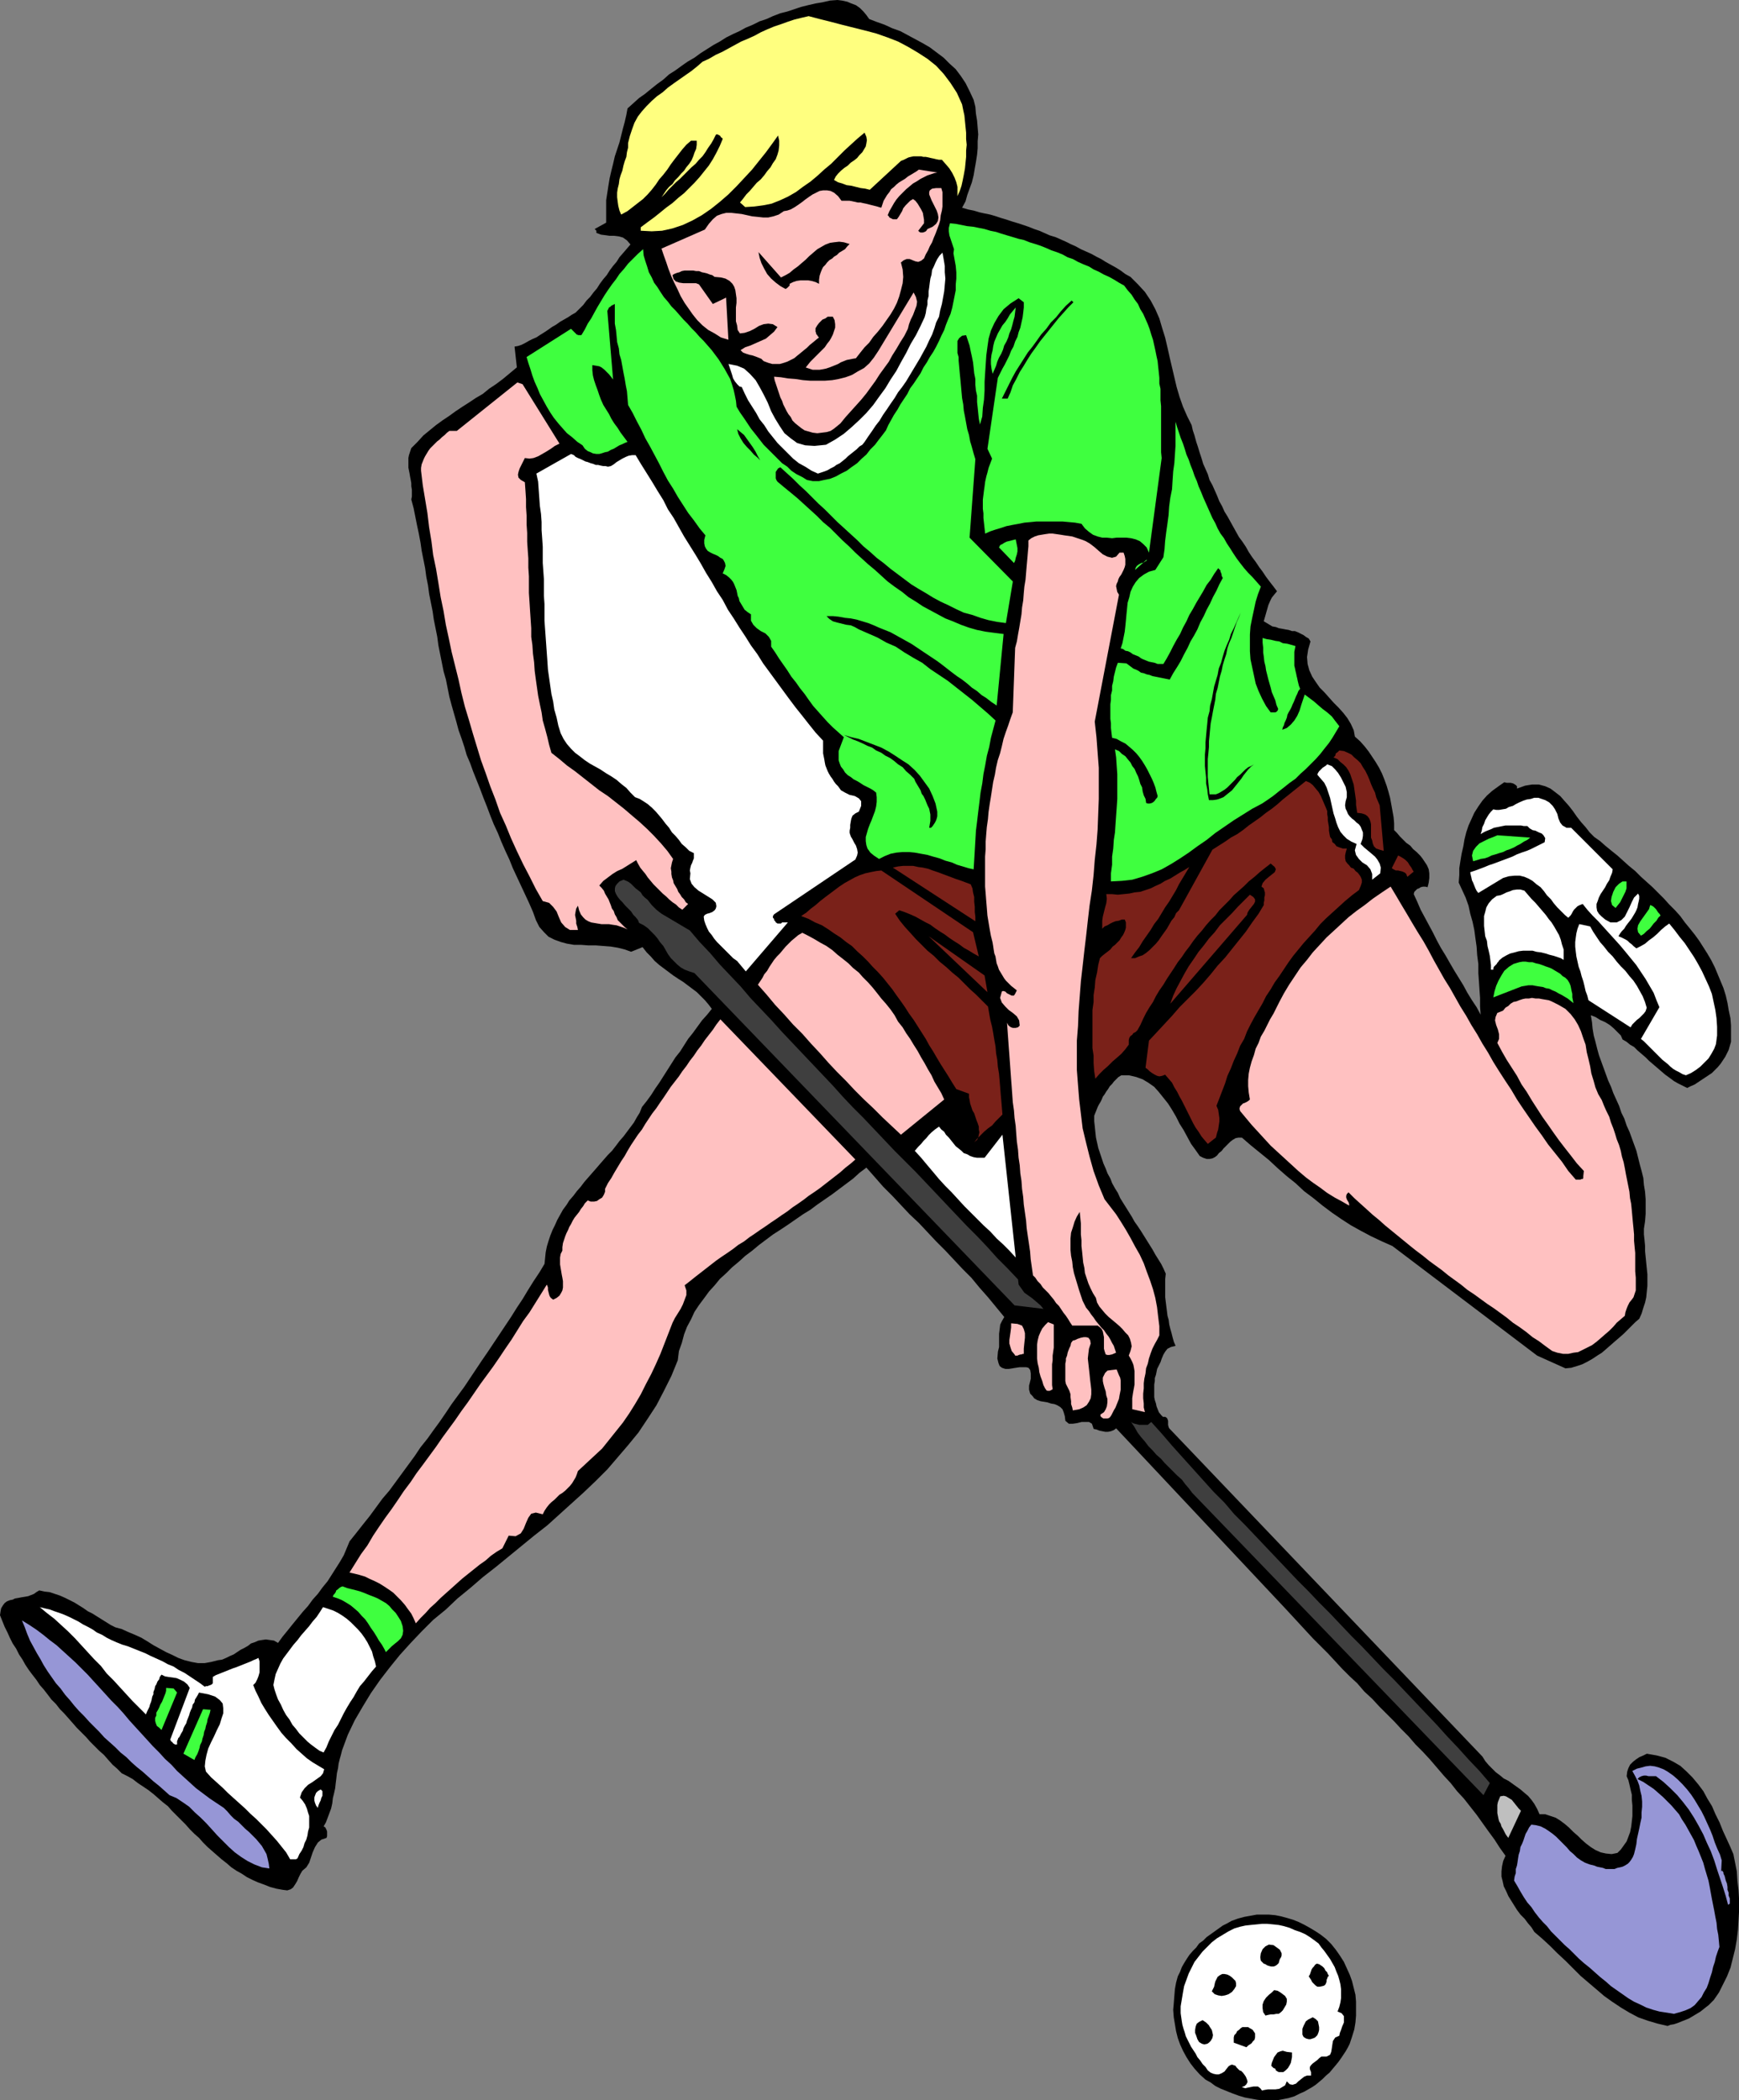
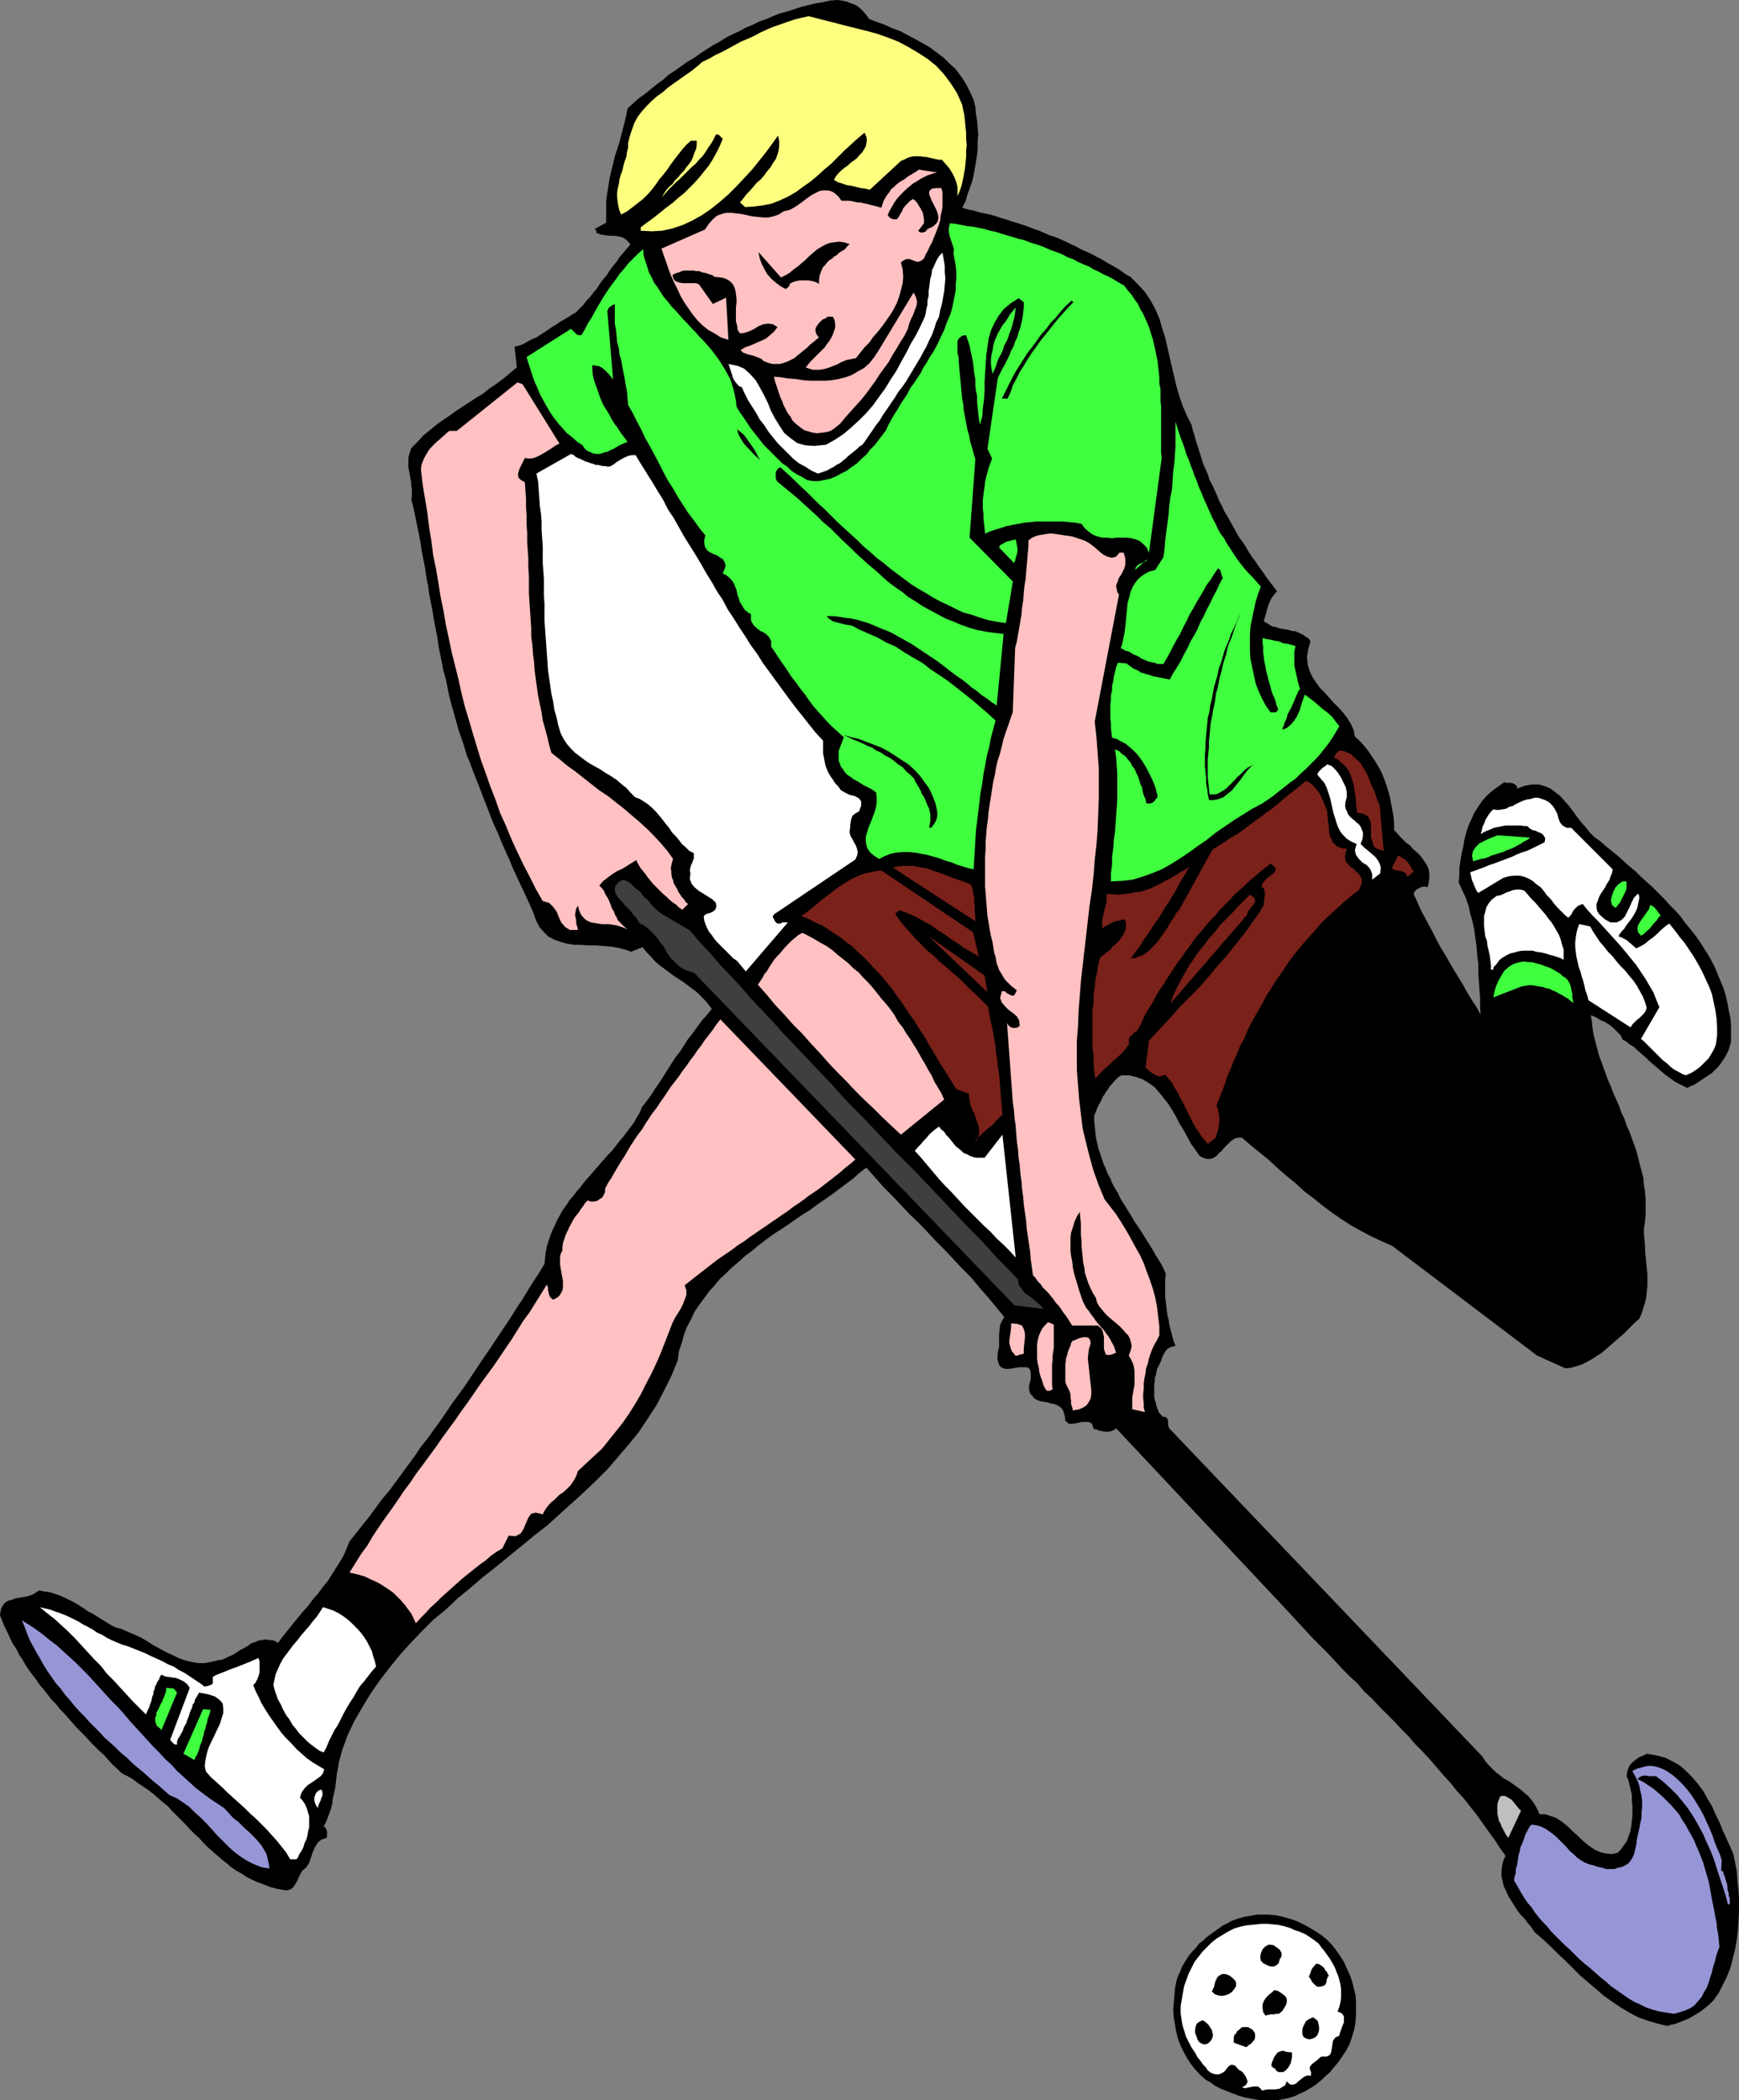
<svg xmlns="http://www.w3.org/2000/svg" xmlns:ns1="http://sodipodi.sourceforge.net/DTD/sodipodi-0.dtd" xmlns:ns2="http://www.inkscape.org/namespaces/inkscape" version="1.0" width="128.886mm" height="155.668mm" id="svg64" ns1:docname="Field Hockey - Player 05.wmf">
  <rect width="100%" height="100%" fill="#808080" stroke="none" />
  <ns1:namedview id="namedview64" pagecolor="#ffffff" bordercolor="#000000" borderopacity="0.25" ns2:showpageshadow="2" ns2:pageopacity="0.0" ns2:pagecheckerboard="0" ns2:deskcolor="#d1d1d1" ns2:document-units="mm" />
  <defs id="defs1">
    <pattern id="WMFhbasepattern" patternUnits="userSpaceOnUse" width="6" height="6" x="0" y="0" />
  </defs>
  <path style="fill:#000000;fill-opacity:1;fill-rule:evenodd;stroke:none" d="m 10.987,445.507 1.454,0.323 1.454,0.162 1.454,0.485 1.454,0.485 1.454,0.646 1.293,0.646 1.293,0.646 1.293,0.808 1.293,0.808 1.131,0.808 1.293,0.646 1.293,0.808 1.293,0.808 1.293,0.808 1.293,0.808 1.293,0.646 1.777,0.485 1.777,0.808 1.939,0.808 1.777,0.808 1.616,0.97 1.777,1.131 1.777,0.97 1.777,0.97 1.777,0.808 1.616,0.808 1.777,0.646 1.939,0.485 1.777,0.323 h 1.939 l 1.777,-0.323 1.939,-0.485 1.131,-0.162 1.131,-0.485 0.969,-0.485 1.131,-0.485 0.969,-0.646 0.969,-0.646 0.969,-0.485 1.131,-0.646 0.808,-0.646 0.969,-0.323 1.131,-0.485 0.969,-0.162 1.131,-0.162 1.131,0.162 1.131,0.162 1.131,0.646 1.293,-1.778 1.454,-1.778 1.293,-1.616 1.454,-1.778 1.454,-1.778 1.454,-1.616 1.293,-1.778 1.454,-1.616 1.293,-1.778 1.454,-1.778 1.131,-1.778 1.131,-1.778 1.131,-1.778 1.131,-1.939 0.808,-1.939 0.808,-1.939 1.939,-2.424 1.777,-2.262 1.939,-2.424 1.777,-2.424 1.777,-2.424 1.939,-2.262 1.777,-2.424 1.777,-2.424 1.777,-2.424 1.777,-2.424 1.616,-2.424 1.939,-2.424 1.616,-2.262 1.777,-2.424 1.777,-2.585 1.616,-2.424 1.777,-2.424 1.777,-2.424 1.616,-2.424 1.616,-2.424 1.616,-2.424 1.777,-2.585 1.616,-2.424 1.616,-2.424 1.616,-2.424 1.616,-2.424 1.616,-2.585 1.616,-2.424 1.454,-2.424 1.616,-2.585 1.616,-2.424 1.454,-2.424 0.162,-1.616 0.162,-1.616 0.323,-1.616 0.485,-1.616 0.485,-1.454 0.646,-1.616 0.646,-1.293 0.646,-1.454 0.808,-1.454 0.808,-1.454 0.969,-1.293 0.808,-1.293 1.131,-1.293 0.969,-1.293 1.131,-1.293 0.969,-1.293 1.131,-1.293 1.131,-1.293 1.131,-1.293 0.969,-1.131 1.131,-1.293 1.131,-1.293 1.131,-1.131 1.131,-1.454 0.969,-1.293 1.131,-1.293 0.969,-1.293 0.969,-1.293 0.969,-1.293 0.808,-1.454 0.808,-1.293 0.646,-1.616 1.293,-1.616 1.293,-1.778 1.131,-1.778 1.131,-1.616 1.131,-1.778 1.131,-1.778 1.131,-1.778 1.131,-1.778 1.293,-1.616 1.131,-1.778 1.131,-1.778 1.293,-1.616 1.293,-1.778 1.293,-1.778 1.454,-1.616 1.293,-1.616 -0.969,-1.293 -0.969,-1.131 -1.131,-1.131 -1.131,-1.131 -1.293,-0.97 -1.293,-0.97 -1.293,-0.97 -1.293,-0.808 -1.454,-0.97 -1.293,-0.97 -1.293,-0.97 -1.293,-0.97 -1.293,-1.131 -1.131,-1.293 -1.131,-1.131 -1.131,-1.454 -3.231,1.293 -1.777,-0.646 -1.939,-0.485 -1.939,-0.323 -2.1,-0.162 -2.1,-0.162 h -2.1 l -2.1,-0.162 h -1.939 l -1.939,-0.323 -1.777,-0.485 -1.777,-0.646 -1.616,-0.808 -1.293,-1.293 -1.293,-1.454 -0.969,-1.939 -0.808,-2.262 -1.131,-2.585 -1.131,-2.424 -1.131,-2.424 -1.131,-2.424 -1.131,-2.424 -0.969,-2.424 -1.131,-2.424 -1.131,-2.585 -0.969,-2.424 -1.131,-2.424 -0.969,-2.424 -0.969,-2.585 -0.969,-2.424 -0.969,-2.585 -0.969,-2.424 -0.969,-2.424 -0.808,-2.262 -0.969,-2.262 -0.646,-2.262 -0.808,-2.424 -0.808,-2.262 -0.646,-2.424 -0.646,-2.262 -0.646,-2.262 -0.646,-2.424 -0.485,-2.424 -0.485,-2.424 -0.646,-2.262 -0.485,-2.424 -0.485,-2.424 -0.485,-2.424 -0.323,-2.424 -0.485,-2.424 -0.485,-2.424 -0.323,-2.262 -0.485,-2.424 -0.485,-2.424 -0.323,-2.424 -0.485,-2.424 -0.323,-2.424 -0.485,-2.424 -0.485,-2.424 -0.323,-2.262 -0.485,-2.585 -0.485,-2.262 -0.485,-2.424 -0.485,-2.424 -0.646,-2.424 0.162,-0.808 v -0.97 -0.97 l -0.162,-0.97 v -0.808 l -0.162,-0.97 -0.162,-0.808 -0.162,-0.97 -0.162,-0.808 -0.162,-0.808 v -0.97 -0.808 -0.97 l 0.162,-0.808 0.323,-0.97 0.323,-0.97 1.777,-1.778 1.616,-1.778 1.777,-1.454 1.777,-1.454 1.777,-1.293 1.939,-1.293 1.777,-1.293 1.939,-1.293 1.777,-1.131 1.939,-1.293 1.939,-1.131 1.777,-1.454 1.939,-1.293 1.939,-1.454 1.939,-1.616 1.939,-1.616 -0.646,-5.817 0.969,-0.162 0.969,-0.323 0.969,-0.485 1.131,-0.646 0.969,-0.485 1.131,-0.485 0.969,-0.646 1.293,-0.808 0.969,-0.646 1.131,-0.808 1.131,-0.646 1.131,-0.808 1.131,-0.646 1.131,-0.646 0.969,-0.646 1.131,-0.646 1.131,-1.131 0.969,-0.97 0.969,-1.293 0.969,-0.97 0.969,-1.293 0.969,-1.131 0.808,-1.293 0.969,-1.293 0.969,-1.131 0.808,-1.293 0.969,-1.293 0.969,-1.131 0.808,-1.293 1.131,-1.293 0.969,-1.131 0.969,-1.131 -0.969,-1.131 -1.131,-0.808 -1.131,-0.323 -1.293,-0.162 h -1.293 l -1.131,-0.162 -1.293,-0.162 -1.293,-0.485 V 64.96 64.636 l -0.323,-0.323 -0.162,-0.162 3.231,-1.778 v -2.101 -2.101 -2.101 l 0.323,-2.101 0.323,-2.101 0.323,-1.939 0.485,-2.101 0.485,-1.939 0.485,-2.101 0.646,-1.939 0.646,-1.939 0.485,-1.939 0.485,-1.939 0.485,-1.778 0.485,-2.101 0.323,-1.778 1.616,-1.454 1.616,-1.454 1.616,-1.131 1.777,-1.454 1.616,-1.293 1.777,-1.293 1.616,-1.454 1.777,-1.131 1.777,-1.293 1.616,-1.131 1.939,-1.131 1.777,-1.293 1.777,-1.131 1.777,-1.131 1.777,-0.97 1.777,-1.131 1.939,-0.97 1.777,-0.808 1.777,-0.97 1.939,-0.808 1.939,-0.97 1.939,-0.646 1.777,-0.808 2.1,-0.808 1.939,-0.485 1.939,-0.646 1.939,-0.646 1.939,-0.485 2.1,-0.485 1.939,-0.323 2.1,-0.485 L 234.597,0 l 1.293,0.162 1.454,0.323 1.131,0.485 1.293,0.485 1.131,0.808 0.969,0.97 0.808,0.97 0.808,1.131 2.1,0.808 2.262,0.808 2.1,0.97 2.262,0.808 2.1,1.131 2.1,1.131 2.1,1.131 1.939,1.131 1.939,1.454 1.939,1.454 1.616,1.616 1.777,1.616 1.454,1.939 1.293,1.939 1.131,2.262 1.131,2.424 0.485,1.939 0.162,1.939 0.323,1.939 0.162,1.939 0.162,1.939 -0.162,1.939 v 1.939 l -0.162,1.778 -0.323,2.101 -0.323,1.778 -0.323,1.939 -0.485,1.939 -0.646,1.778 -0.646,1.778 -0.485,1.778 -0.969,1.778 1.616,0.485 1.616,0.323 1.616,0.485 1.454,0.323 1.616,0.323 1.616,0.485 1.454,0.485 1.616,0.485 1.454,0.485 1.616,0.485 1.454,0.485 1.454,0.485 1.616,0.646 1.454,0.485 1.454,0.646 1.454,0.646 1.616,0.485 1.454,0.646 1.454,0.646 1.293,0.646 1.454,0.646 1.454,0.808 1.454,0.646 1.454,0.646 1.454,0.808 1.293,0.646 1.293,0.808 1.454,0.808 1.454,0.808 1.293,0.808 1.293,0.97 1.454,0.808 2.1,2.101 1.939,2.101 1.616,2.424 1.293,2.424 1.131,2.585 0.808,2.747 0.808,2.585 0.646,2.747 0.646,2.909 0.646,2.747 0.646,2.747 0.646,2.747 0.808,2.747 0.969,2.747 1.131,2.585 1.293,2.585 0.323,1.454 0.485,1.454 0.485,1.778 0.485,1.454 0.485,1.616 0.485,1.454 0.485,1.616 0.646,1.454 0.646,1.454 0.485,1.616 0.808,1.454 0.646,1.454 0.646,1.454 0.646,1.616 0.808,1.454 0.646,1.454 0.808,1.293 0.808,1.454 0.808,1.454 0.808,1.454 0.808,1.454 0.969,1.293 0.969,1.454 0.808,1.454 0.969,1.454 0.969,1.293 0.969,1.454 0.969,1.293 0.969,1.454 0.969,1.293 1.131,1.454 0.969,1.293 -0.808,0.97 -0.646,0.808 -0.485,0.97 -0.485,1.131 -0.323,1.131 -0.323,1.131 -0.323,1.131 -0.323,1.131 0.808,0.485 0.808,0.485 0.808,0.485 0.969,0.162 0.808,0.323 0.969,0.162 0.808,0.162 0.969,0.162 0.969,0.323 h 0.808 l 0.808,0.323 0.969,0.485 0.646,0.323 0.646,0.485 0.808,0.485 0.485,0.808 -0.646,2.262 -0.323,2.101 0.162,1.939 0.485,1.778 0.808,1.778 0.969,1.454 1.131,1.616 1.293,1.293 1.293,1.454 1.293,1.454 1.454,1.454 1.293,1.454 1.131,1.454 0.969,1.616 0.808,1.778 0.323,1.778 1.454,1.293 1.293,1.454 1.131,1.454 0.969,1.454 0.969,1.454 0.969,1.616 0.808,1.616 0.646,1.616 0.646,1.778 0.485,1.616 0.485,1.778 0.323,1.778 0.323,1.778 0.323,1.778 0.162,1.778 v 1.939 l 0.808,0.808 0.808,0.97 0.969,0.97 0.808,0.808 1.131,0.808 0.808,0.97 0.969,0.808 0.969,0.97 0.646,0.808 0.646,0.97 0.646,0.97 0.485,1.131 0.162,1.131 v 1.293 l -0.162,1.293 -0.323,1.293 -0.646,-0.162 h -0.646 l -0.646,0.162 -0.485,0.323 -0.485,0.162 -0.485,0.485 -0.323,0.323 -0.162,0.646 0.969,2.101 0.969,2.262 1.131,2.101 1.131,2.101 1.131,2.101 1.131,2.262 1.131,2.101 1.293,2.101 1.293,2.262 1.131,1.939 1.293,2.101 1.293,2.101 1.131,2.101 1.293,2.101 1.293,1.939 1.131,2.101 -0.162,-2.262 v -2.424 l -0.162,-2.262 -0.162,-2.424 -0.162,-2.262 v -2.585 l -0.323,-2.424 -0.162,-2.424 -0.323,-2.262 -0.323,-2.424 -0.485,-2.262 -0.646,-2.262 -0.485,-2.262 -0.808,-2.262 -0.969,-2.101 -0.969,-2.101 0.162,-2.101 v -1.939 l 0.323,-2.101 0.323,-1.939 0.485,-2.101 0.323,-1.939 0.485,-1.939 0.646,-1.939 0.808,-1.778 0.808,-1.778 1.131,-1.778 1.131,-1.616 1.293,-1.454 1.454,-1.293 1.777,-1.293 1.616,-1.131 0.646,0.162 h 0.646 0.485 l 0.646,0.162 0.323,0.162 0.485,0.323 0.323,0.323 v 0.646 l 2.262,-0.808 1.939,-0.323 h 1.939 l 1.777,0.485 1.454,0.646 1.293,0.97 1.454,1.131 1.131,1.293 1.293,1.454 1.131,1.454 1.131,1.616 1.131,1.454 1.293,1.454 1.131,1.454 1.293,1.293 1.616,1.131 1.454,1.293 1.777,1.454 1.616,1.293 1.616,1.454 1.616,1.454 1.777,1.454 1.616,1.616 1.616,1.454 1.616,1.454 1.616,1.616 1.616,1.616 1.454,1.616 1.616,1.616 1.454,1.616 1.293,1.778 1.454,1.778 1.293,1.616 1.293,1.778 1.131,1.778 1.131,1.778 1.131,1.939 0.969,1.939 0.808,1.939 0.808,1.939 0.808,1.939 0.646,2.101 0.485,2.101 0.323,1.939 0.485,2.262 0.162,2.101 v 2.262 2.262 l -0.323,1.131 -0.323,1.131 -0.485,0.97 -0.485,0.97 -0.646,0.97 -0.646,0.97 -0.808,0.97 -0.808,0.808 -0.808,0.808 -0.969,0.646 -0.969,0.646 -0.969,0.646 -0.969,0.646 -0.969,0.646 -1.131,0.485 -0.969,0.485 -1.293,-0.646 -1.293,-0.646 -1.131,-0.646 -1.293,-0.97 -1.131,-0.808 -1.131,-0.97 -1.131,-0.97 -1.131,-0.97 -1.131,-0.97 -0.969,-0.97 -1.131,-0.97 -1.131,-0.97 -0.969,-0.97 -1.131,-0.646 -0.969,-0.808 -1.131,-0.646 -0.485,-1.131 -0.969,-0.97 -0.969,-0.97 -1.131,-0.97 -1.293,-0.808 -1.454,-0.646 -1.293,-0.808 -1.293,-0.485 0.323,1.939 0.162,1.778 0.323,1.939 0.485,1.778 0.485,1.939 0.485,1.778 0.646,1.778 0.646,1.778 0.646,1.778 0.646,1.778 0.808,1.778 0.646,1.778 0.808,1.778 0.808,1.778 0.646,1.939 0.808,1.616 0.646,1.939 0.808,1.778 0.646,1.778 0.646,1.778 0.646,1.778 0.485,1.939 0.485,1.939 0.485,1.778 0.485,1.939 0.162,1.939 0.323,1.939 0.162,2.101 v 1.939 2.101 l -0.162,2.101 -0.323,2.101 v 1.616 l 0.162,1.454 0.162,1.778 v 1.454 l 0.162,1.616 0.162,1.616 0.162,1.616 0.162,1.616 v 1.616 1.616 l -0.162,1.616 -0.162,1.616 -0.323,1.454 -0.485,1.454 -0.485,1.616 -0.646,1.454 -1.131,0.97 -0.969,0.97 -1.131,1.131 -1.131,1.131 -1.293,1.131 -1.131,0.97 -1.293,1.131 -1.293,1.131 -1.131,0.97 -1.293,0.808 -1.454,0.97 -1.454,0.808 -1.293,0.646 -1.454,0.485 -1.616,0.485 -1.616,0.162 -7.917,-3.555 -40.554,-30.702 -2.908,-1.293 -3.07,-1.454 -2.747,-1.454 -2.908,-1.616 -2.747,-1.778 -2.585,-1.778 -2.585,-1.939 -2.585,-2.101 -2.585,-1.939 -2.424,-2.262 -2.424,-1.939 -2.585,-2.262 -2.424,-2.262 -2.585,-2.101 -2.585,-2.101 -2.424,-2.101 h -0.969 l -0.808,0.162 -0.808,0.485 -0.646,0.485 -0.646,0.646 -0.646,0.646 -0.646,0.646 -0.485,0.646 -0.808,0.646 -0.485,0.646 -0.646,0.485 -0.646,0.323 -0.808,0.162 h -0.808 l -0.969,-0.323 -0.969,-0.485 -1.131,-1.616 -1.293,-1.778 -0.969,-1.778 -1.131,-2.101 -1.131,-1.778 -0.969,-1.939 -1.131,-1.939 -1.131,-1.778 -1.293,-1.616 -1.293,-1.616 -1.293,-1.454 -1.616,-1.131 -1.616,-0.97 -1.777,-0.646 -2.1,-0.485 h -2.1 l -0.808,0.485 -0.646,0.646 -0.646,0.646 -0.485,0.646 -0.646,0.646 -0.485,0.808 -0.485,0.646 -0.485,0.808 -0.485,0.646 -0.323,0.808 -0.323,0.646 -0.485,0.808 -0.323,0.646 -0.323,0.808 -0.323,0.808 -0.323,0.808 v 1.616 l 0.162,1.454 0.162,1.616 0.162,1.454 0.323,1.454 0.323,1.454 0.485,1.454 0.485,1.454 0.485,1.454 0.646,1.454 0.485,1.293 0.808,1.454 0.485,1.293 0.808,1.454 0.808,1.293 0.646,1.454 0.808,1.293 0.808,1.293 0.808,1.293 0.808,1.293 0.808,1.454 0.808,1.131 0.969,1.454 0.808,1.293 0.808,1.293 0.808,1.293 0.808,1.293 0.808,1.454 0.808,1.293 0.808,1.293 0.646,1.293 0.646,1.454 -0.162,1.454 v 1.131 1.454 1.293 1.293 l 0.162,1.293 0.162,1.293 0.162,1.293 0.162,1.293 0.323,1.131 0.162,1.293 0.323,1.293 0.323,1.131 0.323,1.293 0.323,1.131 0.485,1.131 -1.293,0.323 -0.969,0.485 -0.646,0.808 -0.485,0.808 -0.485,1.131 -0.323,0.97 -0.485,0.97 -0.485,0.97 -0.162,0.808 -0.162,0.808 -0.323,0.97 v 0.808 l -0.162,0.97 v 0.808 0.97 0.808 0.97 l 0.162,0.808 0.323,0.97 0.162,0.808 0.323,0.808 0.323,0.808 0.646,0.808 0.485,0.485 h 0.646 l 0.485,0.323 0.162,0.323 0.162,0.485 v 0.646 0.485 l 0.162,0.646 0.162,0.323 87.732,91.945 0.808,1.293 0.969,1.131 0.969,0.97 0.969,0.97 1.293,0.97 0.969,0.808 1.293,0.646 1.131,0.808 1.131,0.808 1.131,0.808 1.131,0.97 0.969,0.808 0.969,1.131 0.808,1.131 0.808,1.454 0.646,1.454 h 1.616 l 1.454,0.485 1.454,0.485 1.293,0.808 1.293,0.97 1.131,0.97 1.293,1.293 1.131,0.97 1.131,1.131 1.293,1.131 1.293,0.97 1.293,0.808 1.454,0.646 1.454,0.323 1.616,0.162 1.616,-0.323 0.969,-0.97 0.808,-1.131 0.808,-1.131 0.485,-1.293 0.485,-1.293 0.323,-1.616 0.162,-1.454 0.162,-1.454 v -1.454 -1.454 l -0.162,-1.616 v -1.454 l -0.323,-1.293 -0.323,-1.454 -0.323,-1.293 -0.485,-1.131 0.162,-1.293 0.323,-0.97 0.485,-0.97 0.808,-0.808 0.808,-0.646 0.969,-0.646 1.131,-0.485 0.969,-0.485 2.747,0.485 2.424,0.646 2.262,1.131 1.939,1.131 1.777,1.616 1.616,1.616 1.616,1.939 1.454,1.939 1.131,2.101 1.293,2.101 0.969,2.262 1.131,2.262 0.969,2.424 0.969,2.101 0.969,2.101 0.969,2.262 0.485,2.424 0.485,2.424 0.162,2.585 0.323,2.747 0.162,2.747 v 2.747 l -0.162,2.747 -0.162,2.747 -0.323,2.747 -0.485,2.747 -0.646,2.585 -0.646,2.585 -0.969,2.424 -1.131,2.262 -1.131,2.262 -1.454,2.101 -0.646,0.646 -0.808,0.808 -0.646,0.485 -0.808,0.646 -0.808,0.646 -0.808,0.485 -0.808,0.485 -0.808,0.485 -0.808,0.485 -0.808,0.323 -0.808,0.323 -0.808,0.323 -0.808,0.323 -0.969,0.323 -0.969,0.162 -0.808,0.323 -2.747,-0.646 -2.747,-0.808 -2.747,-0.97 -2.424,-1.293 -2.424,-1.454 -2.424,-1.616 -2.262,-1.616 -2.262,-1.939 -2.1,-1.778 -2.262,-1.939 -2.1,-2.101 -2.1,-2.101 -2.262,-2.101 -2.1,-2.101 -2.1,-1.939 -2.262,-1.939 -0.808,-1.293 -0.969,-1.131 -0.969,-1.293 -1.131,-1.131 -0.969,-1.293 -0.808,-1.293 -0.808,-1.293 -0.808,-1.293 -0.646,-1.454 -0.646,-1.293 -0.323,-1.454 -0.323,-1.293 v -1.454 l 0.162,-1.454 0.323,-1.454 0.646,-1.454 -1.616,-2.262 -1.454,-2.262 -1.777,-2.424 -1.616,-2.262 -1.616,-2.262 -1.777,-2.262 -1.777,-2.262 -1.939,-2.101 -1.777,-2.262 -1.939,-2.101 -1.939,-2.262 -1.939,-2.262 -1.939,-2.101 -2.1,-2.101 -1.939,-2.262 -2.1,-2.101 -1.939,-2.101 -2.1,-2.101 -2.1,-2.101 -1.939,-2.101 -2.262,-2.101 -1.939,-2.262 -2.1,-1.939 -2.1,-2.101 -1.939,-2.101 -2.1,-2.262 -2.1,-2.101 -2.1,-2.101 -1.939,-2.101 -1.939,-2.101 -1.939,-2.101 -1.939,-2.101 -47.34,-50.416 -0.646,0.485 -0.808,0.323 -0.808,0.162 h -0.808 l -0.808,-0.162 -0.808,-0.162 -0.808,-0.323 -0.808,-0.162 -0.485,-1.454 -0.808,-0.485 h -1.131 -0.969 l -1.293,0.323 -1.131,0.162 h -1.131 l -0.969,-0.808 -0.162,-1.293 -0.323,-1.131 -0.323,-0.808 -0.646,-0.646 -0.808,-0.485 -0.808,-0.323 -0.969,-0.162 -0.969,-0.323 -0.969,-0.162 -0.969,-0.162 -0.969,-0.323 -0.808,-0.485 -0.485,-0.646 -0.646,-0.646 -0.323,-1.131 v -1.131 l 0.485,-1.939 v -1.454 l -0.162,-0.97 -0.485,-0.646 -0.646,-0.162 h -0.969 -0.808 l -1.131,0.162 -0.969,0.162 -0.969,0.162 h -0.969 l -0.969,-0.323 -0.646,-0.485 -0.323,-0.808 -0.323,-1.293 0.162,-1.939 0.323,-1.293 v -1.131 -1.454 -1.131 l 0.162,-1.293 0.162,-1.293 0.485,-0.97 0.646,-1.131 -2.262,-2.747 -2.262,-2.747 -2.424,-2.747 -2.262,-2.747 -2.424,-2.424 -2.424,-2.585 -2.424,-2.585 -2.585,-2.585 -2.424,-2.585 -2.424,-2.585 -2.585,-2.424 -2.424,-2.585 -2.424,-2.585 -2.585,-2.585 -2.262,-2.585 -2.424,-2.747 -1.939,1.454 -1.777,1.616 -1.939,1.454 -1.939,1.454 -1.939,1.454 -2.1,1.454 -2.1,1.454 -1.939,1.454 -2.1,1.293 -2.1,1.454 -2.1,1.454 -1.939,1.293 -2.262,1.454 -1.939,1.454 -1.939,1.454 -1.939,1.616 -1.939,1.454 -1.777,1.616 -1.939,1.616 -1.616,1.616 -1.777,1.616 -1.454,1.778 -1.616,1.778 -1.293,1.778 -1.454,1.939 -1.293,1.939 -0.969,2.101 -1.131,2.101 -0.808,2.101 -0.646,2.424 -0.808,2.262 -0.323,2.585 -1.777,4.363 -2.1,4.201 -2.1,4.04 -2.424,3.717 -2.585,3.878 -2.908,3.555 -2.908,3.393 -2.908,3.393 -3.231,3.232 -3.393,3.232 -3.393,3.07 -3.393,3.07 -3.393,3.07 -3.716,2.909 -3.555,2.909 -3.554,2.909 -3.555,2.909 -3.716,2.909 -3.555,3.07 -3.554,2.909 -3.231,3.07 -3.554,2.909 -3.231,3.232 -3.07,3.232 -3.07,3.393 -2.747,3.393 -2.747,3.555 -2.585,3.717 -2.262,3.717 -2.262,3.878 -1.939,4.04 -1.616,4.363 -0.323,1.293 -0.323,1.131 -0.323,1.293 -0.162,1.293 -0.323,1.454 -0.162,1.454 -0.162,1.293 -0.162,1.454 -0.323,1.454 -0.323,1.293 -0.162,1.454 -0.323,1.454 -0.485,1.293 -0.485,1.293 -0.485,1.293 -0.646,1.131 0.485,0.323 0.162,0.323 0.162,0.323 0.162,0.485 v 0.323 0.485 0.485 l -0.162,0.485 -1.454,0.485 -0.969,0.808 -0.808,1.293 -0.646,1.454 -0.485,1.454 -0.485,1.454 -0.808,1.293 -1.131,0.97 -0.485,0.808 -0.485,0.97 -0.485,1.131 -0.485,0.808 -0.646,0.97 -0.646,0.485 -0.969,0.323 -1.293,-0.162 -1.777,-0.323 -1.777,-0.485 -1.616,-0.646 -1.777,-0.646 -1.454,-0.646 -1.616,-0.808 -1.454,-0.97 -1.454,-0.808 -1.454,-0.97 -1.293,-1.131 -1.454,-1.131 -1.293,-1.131 -1.293,-1.131 -1.293,-1.131 -1.293,-1.293 -1.131,-1.293 -1.293,-1.131 -1.293,-1.293 -1.131,-1.293 -1.293,-1.293 -1.293,-1.293 -1.293,-1.293 -1.131,-1.293 -1.454,-1.131 -1.293,-1.131 -1.293,-1.131 -1.454,-1.131 -1.454,-0.97 -1.454,-0.97 -1.454,-1.131 -1.454,-0.808 -1.616,-0.808 -1.293,-1.293 -1.293,-1.131 -1.293,-1.454 -1.131,-1.293 -1.293,-1.131 -1.293,-1.293 -1.293,-1.293 -1.131,-1.293 -1.293,-1.293 -1.293,-1.293 -1.131,-1.293 -1.131,-1.293 -1.293,-1.454 -1.131,-1.131 -1.131,-1.454 -1.293,-1.293 -0.969,-1.293 -1.131,-1.454 -1.131,-1.293 -0.969,-1.454 -1.131,-1.454 -0.969,-1.293 -0.969,-1.454 -0.808,-1.454 -0.969,-1.454 -0.808,-1.616 L 3.555,460.373 2.747,458.757 2.1,457.303 1.293,455.687 0.646,454.071 0,452.455 l 0.162,-1.131 0.162,-0.808 0.485,-0.808 0.485,-0.646 0.646,-0.485 0.808,-0.323 0.808,-0.162 0.646,-0.323 0.969,-0.162 0.808,-0.162 0.969,-0.162 0.969,-0.162 0.808,-0.323 0.808,-0.323 0.646,-0.485 z" id="path1" />
  <path style="fill:#9696d6;fill-opacity:1;fill-rule:evenodd;stroke:none" d="m 6.14,453.909 2.1,1.293 1.939,1.293 1.939,1.454 1.777,1.454 1.939,1.454 1.777,1.616 1.777,1.616 1.777,1.616 1.777,1.778 1.616,1.616 1.616,1.778 1.777,1.939 1.616,1.778 1.616,1.778 1.777,1.778 1.616,1.778 1.616,1.939 1.616,1.778 1.777,1.939 1.616,1.778 1.616,1.778 1.777,1.778 1.616,1.778 1.777,1.616 1.616,1.778 1.777,1.616 1.777,1.616 1.777,1.616 1.939,1.454 1.939,1.454 1.939,1.293 1.939,1.293 0.969,0.97 0.969,1.131 0.969,0.97 1.131,0.808 0.969,0.97 0.969,0.97 1.131,0.97 0.969,0.97 0.969,0.97 0.808,0.97 0.808,0.97 0.646,1.131 0.646,1.131 0.323,1.293 0.323,1.454 0.162,1.293 -2.1,-0.323 -2.1,-0.808 -1.939,-0.97 -1.777,-1.131 -1.777,-1.293 -1.616,-1.454 -1.616,-1.616 -1.616,-1.616 -1.454,-1.616 -1.616,-1.778 -1.616,-1.616 -1.616,-1.454 -1.616,-1.616 -1.616,-1.131 -1.939,-1.293 -1.939,-0.808 -1.454,-1.293 -1.454,-1.293 -1.616,-1.293 -1.616,-1.454 -1.454,-1.293 -1.616,-1.293 -1.454,-1.293 -1.454,-1.454 -1.616,-1.293 -1.454,-1.454 -1.616,-1.454 -1.454,-1.293 -1.454,-1.616 -1.454,-1.454 -1.293,-1.293 -1.454,-1.616 -1.454,-1.454 -1.293,-1.454 -1.293,-1.616 -1.293,-1.454 -1.293,-1.778 -1.293,-1.454 -1.131,-1.616 -1.131,-1.616 -1.131,-1.778 -0.969,-1.778 -0.969,-1.616 -0.969,-1.778 -0.969,-1.778 -0.808,-1.939 -0.646,-1.778 z" id="path2" />
  <path style="fill:#ffffff;fill-opacity:1;fill-rule:evenodd;stroke:none" d="m 32.637,460.05 1.616,0.646 1.616,0.485 1.616,0.646 1.616,0.646 1.616,0.646 1.616,0.808 1.454,0.646 1.777,0.808 1.454,0.808 1.616,0.646 1.454,0.97 1.616,0.808 1.454,0.97 1.454,0.97 1.454,0.97 1.293,0.97 0.323,-0.162 h 0.485 l 0.323,-0.162 0.485,-0.162 0.323,-0.162 0.323,-0.323 v -0.323 -0.485 -0.97 l 0.808,-0.485 0.808,-0.323 0.808,-0.323 0.808,-0.323 0.808,-0.323 0.808,-0.323 0.808,-0.323 0.969,-0.323 0.808,-0.323 0.808,-0.323 0.808,-0.323 0.808,-0.323 0.808,-0.323 0.646,-0.323 0.808,-0.323 0.646,-0.323 0.323,0.97 v 0.97 1.131 0.97 l -0.323,1.131 -0.323,0.808 -0.485,0.97 -0.646,0.646 0.646,1.616 0.808,1.616 0.808,1.778 0.969,1.616 1.131,1.778 1.131,1.616 1.131,1.616 1.293,1.778 1.293,1.454 1.454,1.454 1.454,1.616 1.454,1.293 1.454,1.293 1.616,1.131 1.616,0.97 1.616,0.97 -0.323,1.131 -0.646,0.808 -1.131,0.808 -1.131,0.808 -1.293,0.808 -0.969,0.97 -0.808,1.131 -0.485,1.454 0.808,0.97 0.646,0.97 0.485,1.131 0.323,1.131 0.323,0.97 v 0.97 1.293 0.97 l -0.323,1.131 -0.162,1.131 -0.323,1.131 -0.485,0.97 -0.323,1.131 -0.485,0.97 -0.646,0.97 -0.485,1.131 -0.162,0.162 -0.323,0.162 h -0.162 -0.323 -0.323 -0.162 -0.323 -0.323 l -1.131,-1.939 -1.293,-1.616 -1.293,-1.616 -1.454,-1.616 -1.454,-1.616 -1.454,-1.454 -1.454,-1.454 -1.616,-1.454 -1.454,-1.454 -1.616,-1.454 -1.616,-1.454 -1.616,-1.454 -1.454,-1.454 -1.616,-1.454 -1.616,-1.454 -1.454,-1.616 -0.323,-1.454 0.162,-1.616 0.323,-1.616 0.485,-1.778 0.808,-1.778 0.808,-1.616 0.808,-1.778 0.808,-1.616 0.485,-1.616 0.485,-1.454 v -1.454 l -0.162,-1.293 -0.808,-0.97 -1.293,-0.97 -1.939,-0.646 -2.585,-0.485 -0.323,0.646 -0.485,0.808 -0.323,0.485 -0.162,0.808 -0.485,0.646 -0.162,0.808 -0.323,0.646 -0.323,0.808 -0.162,0.646 -0.323,0.808 -0.323,0.808 -0.162,0.646 -0.485,0.808 -0.323,0.646 -0.162,0.646 -0.485,0.808 -0.162,0.323 -0.162,0.323 -0.162,0.323 -0.323,0.323 -0.162,0.485 -0.162,0.323 v 0.485 0.485 H 49.278 48.955 l -0.162,-0.162 -0.323,-0.162 -0.162,-0.323 -0.323,-0.162 -0.162,-0.323 -0.162,-0.162 5.493,-14.543 -0.646,-0.97 -0.969,-0.808 -0.969,-0.485 -1.131,-0.485 -1.131,-0.162 -1.131,-0.162 -0.969,-0.162 -0.969,-0.485 -0.485,0.646 -0.162,0.646 -0.485,0.646 -0.323,0.808 -0.323,0.485 -0.162,0.808 -0.323,0.808 v 0.646 l -0.323,0.646 -0.162,0.808 -0.162,0.646 -0.323,0.808 -0.162,0.646 -0.323,0.646 -0.323,0.646 -0.323,0.808 -1.939,-1.939 -1.777,-1.778 -1.777,-1.939 -1.777,-1.939 -1.777,-1.939 -1.939,-1.939 -1.616,-2.101 -1.939,-1.939 -1.777,-1.939 -1.777,-1.939 -1.777,-1.939 -1.939,-1.939 -1.939,-1.778 -1.939,-1.778 -2.1,-1.616 -1.939,-1.616 1.293,0.323 1.454,0.323 1.293,0.485 1.454,0.485 1.293,0.485 1.454,0.646 1.293,0.646 1.293,0.646 1.293,0.808 1.293,0.646 1.454,0.808 1.131,0.808 1.454,0.646 1.293,0.808 1.293,0.646 z" id="path3" />
  <path style="fill:#3fff3f;fill-opacity:1;fill-rule:evenodd;stroke:none" d="m 48.632,472.977 0.969,1.131 -4.362,10.503 -0.646,-0.646 -0.646,-0.485 -0.323,-0.808 -0.162,-0.646 v -0.808 l 0.323,-0.646 v -0.808 l 0.485,-0.808 0.323,-0.646 0.323,-0.808 0.485,-0.808 0.323,-0.808 0.323,-0.808 0.323,-0.808 0.162,-0.646 v -0.808 z" id="path4" />
  <path style="fill:#3fff3f;fill-opacity:1;fill-rule:evenodd;stroke:none" d="m 58.972,478.956 -0.162,0.808 -0.323,0.97 -0.323,0.808 -0.162,0.97 -0.323,0.97 -0.162,0.808 -0.323,0.808 -0.162,0.97 -0.323,0.97 -0.162,0.808 -0.485,0.97 -0.162,0.808 -0.323,0.97 -0.323,0.808 -0.485,0.808 -0.323,0.808 -3.07,-1.778 5.493,-12.443 z" id="path5" />
  <path style="fill:#ffffff;fill-opacity:1;fill-rule:evenodd;stroke:none" d="m 90.478,450.193 1.454,0.485 1.454,0.485 1.293,0.646 1.293,0.808 1.131,0.808 1.131,0.97 1.131,1.131 0.969,0.97 0.969,1.131 0.808,1.131 0.808,1.293 0.646,1.293 0.646,1.293 0.323,1.293 0.485,1.454 0.323,1.454 -1.131,1.293 -1.131,1.454 -1.131,1.454 -1.131,1.293 -0.969,1.616 -0.808,1.454 -0.969,1.454 -0.969,1.616 -0.808,1.454 -0.808,1.616 -0.808,1.616 -0.969,1.454 -0.808,1.616 -0.808,1.616 -0.646,1.616 -0.808,1.454 -1.131,-0.485 -1.131,-0.808 -1.293,-0.97 -0.969,-0.808 -1.131,-1.131 -1.131,-1.131 -0.969,-1.293 -0.969,-1.131 -0.808,-1.454 -0.969,-1.293 -0.808,-1.454 -0.646,-1.454 -0.808,-1.454 -0.485,-1.293 -0.485,-1.454 -0.323,-1.293 0.323,-1.616 0.323,-1.454 0.646,-1.454 0.646,-1.454 0.808,-1.454 0.969,-1.293 0.969,-1.293 0.969,-1.293 1.131,-1.293 0.969,-1.293 1.131,-1.293 1.131,-1.293 0.969,-1.293 1.131,-1.293 0.969,-1.454 z" id="path6" />
  <path style="fill:#ffffff;fill-opacity:1;fill-rule:evenodd;stroke:none" d="m 89.832,501.256 0.485,0.485 v 0.646 0.646 l -0.323,0.646 -0.162,0.646 -0.323,0.646 -0.323,0.808 -0.162,0.646 -0.485,-0.646 -0.323,-0.808 -0.162,-0.646 v -0.808 l 0.162,-0.485 0.323,-0.808 0.485,-0.485 z" id="path7" />
-   <path style="fill:#3fff3f;fill-opacity:1;fill-rule:evenodd;stroke:none" d="m 95.972,444.376 1.293,0.485 1.293,0.323 1.293,0.323 1.131,0.323 1.293,0.485 1.131,0.485 1.293,0.485 1.131,0.485 1.131,0.646 1.131,0.646 0.969,0.808 0.808,0.97 0.969,0.97 0.646,0.97 0.808,1.293 0.485,1.454 0.162,1.293 -0.162,1.131 -0.485,0.97 -0.808,0.808 -0.808,0.646 -0.969,0.808 -0.808,0.808 -0.808,0.808 -0.485,-0.97 -0.646,-1.131 -0.808,-1.131 -0.646,-1.131 -0.808,-1.293 -0.808,-1.131 -0.808,-1.293 -0.808,-1.131 -0.969,-0.97 -0.969,-1.131 -1.131,-0.97 -0.969,-0.808 -1.293,-0.808 -1.131,-0.646 -1.131,-0.485 -1.454,-0.485 0.162,-0.485 0.323,-0.323 0.323,-0.485 0.162,-0.485 0.485,-0.323 0.323,-0.323 0.485,-0.323 z" id="path8" />
  <path style="fill:#ffc1c1;fill-opacity:1;fill-rule:evenodd;stroke:none" d="m 125.862,120.709 h 2.1 l 16.965,-13.574 1.454,0.485 10.34,16.644 -1.293,0.646 -1.131,0.808 -1.293,0.808 -1.131,0.646 -1.131,0.646 -1.293,0.485 -1.131,0.162 -1.293,-0.162 -0.485,0.97 -0.485,0.97 -0.485,0.97 -0.323,0.97 -0.162,0.808 0.162,0.808 0.646,0.646 1.131,0.646 0.162,2.262 0.162,2.424 v 2.262 l 0.162,2.424 v 2.424 l 0.162,2.424 v 2.424 l 0.162,2.424 0.162,2.262 v 2.585 l 0.162,2.424 v 2.424 2.262 l 0.162,2.424 0.162,2.585 0.162,2.424 0.162,2.424 v 2.424 l 0.323,2.262 0.162,2.424 0.323,2.424 0.162,2.424 0.323,2.424 0.323,2.262 0.323,2.262 0.485,2.424 0.485,2.262 0.323,2.262 0.646,2.262 0.646,2.424 0.485,2.101 0.646,2.262 2.262,1.778 2.1,1.778 2.262,1.616 2.262,1.778 2.262,1.778 2.262,1.778 2.424,1.616 2.262,1.778 2.262,1.778 2.262,1.939 2.1,1.778 2.1,1.939 1.939,1.939 1.939,2.101 1.777,2.101 1.616,2.262 -0.323,0.97 -0.162,0.808 -0.162,0.808 0.162,0.97 v 0.646 l 0.162,0.97 0.323,0.808 0.162,0.808 0.485,0.808 0.485,0.808 0.323,0.808 0.485,0.646 0.485,0.808 0.646,0.646 0.485,0.808 0.646,0.485 -1.616,1.616 -0.969,-0.646 -0.808,-0.808 -0.969,-0.646 -0.969,-0.808 -0.808,-0.808 -0.969,-0.808 -0.808,-0.808 -0.969,-0.97 -0.808,-0.808 -0.808,-0.97 -0.808,-0.97 -0.646,-0.97 -0.808,-0.97 -0.646,-0.808 -0.646,-1.131 -0.485,-0.97 -1.293,0.808 -1.293,0.808 -1.293,0.808 -1.454,0.646 -1.293,0.808 -1.293,0.97 -1.293,0.97 -1.131,1.293 0.646,0.646 0.646,0.808 0.323,0.808 0.485,0.808 0.485,0.808 0.323,0.808 0.323,0.808 0.323,0.97 0.485,0.646 0.323,0.97 0.485,0.808 0.323,0.808 0.646,0.646 0.646,0.646 0.646,0.646 0.808,0.646 -1.131,-0.485 -0.969,-0.323 -0.969,-0.323 -1.131,-0.162 -0.969,-0.162 h -1.131 -0.969 l -0.969,-0.162 -0.969,-0.162 -0.969,-0.162 -0.808,-0.323 -0.808,-0.485 -0.646,-0.646 -0.646,-0.808 -0.485,-1.131 -0.323,-1.293 -0.485,0.808 -0.162,0.808 -0.162,0.97 0.162,0.808 0.162,0.808 v 0.808 l 0.323,0.97 0.162,0.808 h -2.262 l -1.293,-0.808 -1.131,-1.293 -0.646,-1.454 -0.646,-1.616 -0.969,-1.293 -1.131,-1.131 -1.777,-0.485 -1.939,-3.393 -1.777,-3.555 -1.777,-3.393 -1.777,-3.717 -1.616,-3.555 -1.454,-3.555 -1.616,-3.555 -1.293,-3.717 -1.454,-3.717 -1.293,-3.717 -1.293,-3.555 -1.131,-3.717 -1.131,-3.717 -1.131,-3.878 -1.131,-3.717 -0.969,-3.878 -0.808,-3.717 -0.969,-3.878 -0.969,-3.878 -0.808,-3.878 -0.808,-3.717 -0.646,-3.878 -0.808,-3.878 -0.646,-4.04 -0.646,-3.878 -0.808,-3.878 -0.485,-3.878 -0.646,-3.878 -0.485,-4.04 -0.646,-3.878 -0.646,-3.878 -0.485,-4.04 v -0.808 l 0.162,-0.97 0.323,-0.808 0.323,-0.808 0.323,-0.646 0.485,-0.808 0.485,-0.808 0.485,-0.646 0.646,-0.646 0.646,-0.646 0.646,-0.646 0.646,-0.485 0.646,-0.646 0.808,-0.646 0.646,-0.646 z" id="path9" />
  <path style="fill:#ffc1c1;fill-opacity:1;fill-rule:evenodd;stroke:none" d="m 153.167,359.863 0.162,0.323 0.162,0.485 v 0.646 l 0.162,0.646 0.162,0.646 0.162,0.485 0.323,0.485 0.646,0.485 0.969,-0.485 0.808,-0.646 0.485,-0.808 0.323,-0.646 0.162,-0.808 v -0.808 -0.97 l -0.162,-0.97 -0.162,-0.808 -0.162,-0.97 -0.162,-0.97 -0.162,-0.97 v -0.97 -0.97 l 0.162,-0.97 0.485,-0.97 V 349.36 l 0.162,-1.131 0.323,-0.97 0.323,-0.97 0.323,-0.808 0.485,-0.97 0.323,-0.808 0.485,-0.808 0.485,-0.97 0.485,-0.808 0.646,-0.808 0.646,-0.808 0.485,-0.808 0.646,-0.808 0.485,-0.808 0.808,-0.808 0.808,0.323 h 0.969 l 0.808,-0.162 0.646,-0.485 0.808,-0.485 0.485,-0.808 0.323,-0.808 v -0.808 l 0.808,-1.616 0.969,-1.454 0.808,-1.454 0.969,-1.616 0.969,-1.616 0.969,-1.454 0.808,-1.454 0.969,-1.616 0.969,-1.454 0.969,-1.454 1.131,-1.454 0.969,-1.616 0.969,-1.454 0.969,-1.454 1.131,-1.454 0.969,-1.454 1.131,-1.616 0.969,-1.454 0.969,-1.454 1.131,-1.454 1.131,-1.454 0.969,-1.454 1.131,-1.454 0.969,-1.454 1.131,-1.454 0.969,-1.454 1.131,-1.454 0.969,-1.454 1.131,-1.454 1.131,-1.454 0.969,-1.454 1.131,-1.454 37.807,39.267 -1.293,1.131 -1.454,1.131 -1.454,1.293 -1.454,1.131 -1.454,1.131 -1.454,1.131 -1.454,1.131 -1.616,1.131 -1.454,0.97 -1.454,1.131 -1.616,1.131 -1.454,0.97 -1.454,1.131 -1.454,0.97 -1.616,1.131 -1.454,0.97 -1.616,1.131 -1.454,0.97 -1.616,1.131 -1.454,0.97 -1.454,1.131 -1.616,0.97 -1.454,1.131 -1.616,1.131 -1.454,0.97 -1.616,1.131 -1.454,1.131 -1.454,1.131 -1.454,1.131 -1.454,1.131 -1.616,1.293 -1.454,1.131 0.485,1.454 v 1.293 l -0.485,1.293 -0.485,1.293 -0.646,1.293 -0.808,1.293 -0.808,1.293 -0.646,1.293 -1.131,2.909 -1.131,2.909 -1.131,2.909 -1.293,2.909 -1.293,2.747 -1.454,2.747 -1.454,2.909 -1.616,2.747 -1.616,2.585 -1.777,2.585 -1.939,2.424 -1.939,2.424 -1.939,2.424 -2.262,2.101 -2.262,2.101 -2.262,2.101 -0.323,0.97 -0.323,0.808 -0.485,0.808 -0.485,0.808 -0.646,0.808 -0.646,0.646 -0.646,0.646 -0.808,0.646 -0.808,0.485 -0.808,0.808 -0.646,0.646 -0.808,0.646 -0.646,0.646 -0.646,0.808 -0.646,0.97 -0.485,0.97 -1.939,-0.485 -1.293,0.323 -0.808,1.131 -0.646,1.454 -0.646,1.616 -0.808,1.293 -1.454,0.808 -1.939,-0.162 -1.777,3.555 -1.616,0.97 -1.616,1.131 -1.454,1.293 -1.616,1.131 -1.616,1.293 -1.616,1.293 -1.616,1.293 -1.454,1.293 -1.616,1.454 -1.454,1.293 -1.616,1.454 -1.454,1.454 -1.454,1.293 -1.293,1.454 -1.454,1.454 -1.293,1.454 -0.646,-1.454 -0.646,-1.293 -0.969,-1.293 -0.808,-1.131 -1.131,-1.293 -0.969,-0.97 -1.131,-1.131 -1.131,-0.808 -1.454,-0.97 -1.293,-0.808 -1.293,-0.646 -1.454,-0.646 -1.293,-0.646 -1.616,-0.485 -1.293,-0.323 -1.454,-0.323 1.616,-2.585 1.616,-2.585 1.777,-2.424 1.616,-2.747 1.616,-2.424 1.777,-2.585 1.777,-2.424 1.777,-2.585 1.616,-2.424 1.939,-2.585 1.616,-2.424 1.939,-2.585 1.777,-2.424 1.777,-2.424 1.777,-2.585 1.777,-2.424 1.777,-2.424 1.777,-2.585 1.777,-2.424 1.777,-2.585 1.777,-2.585 1.777,-2.424 1.777,-2.424 1.777,-2.585 1.616,-2.424 1.777,-2.585 1.616,-2.585 1.616,-2.585 1.777,-2.424 1.616,-2.585 1.616,-2.585 z" id="path10" />
  <path style="fill:#3fff3f;fill-opacity:1;fill-rule:evenodd;stroke:none" d="m 159.953,92.107 0.323,0.323 0.323,0.323 0.323,0.323 0.323,0.323 0.323,0.323 0.485,0.162 h 0.323 0.485 l 0.969,-1.616 0.808,-1.616 0.969,-1.454 0.969,-1.778 0.808,-1.454 0.969,-1.616 0.969,-1.616 0.969,-1.454 1.131,-1.616 1.131,-1.454 0.969,-1.454 1.293,-1.454 1.131,-1.454 1.293,-1.293 1.454,-1.454 1.454,-1.293 0.162,1.778 0.485,1.616 0.485,1.454 0.485,1.616 0.808,1.454 0.646,1.454 0.969,1.293 0.808,1.293 0.969,1.454 1.131,1.293 0.969,1.293 1.131,1.131 1.131,1.293 1.131,1.293 1.131,1.131 1.131,1.293 1.131,1.131 1.131,1.293 1.131,1.131 1.131,1.293 1.131,1.293 0.969,1.293 0.969,1.293 0.808,1.293 0.808,1.293 0.808,1.454 0.808,1.454 0.485,1.454 0.485,1.616 0.323,1.454 0.323,1.616 0.162,1.616 0.969,1.616 1.131,1.616 0.969,1.454 0.969,1.454 1.293,1.616 1.131,1.454 1.131,1.454 1.293,1.293 1.293,1.293 1.293,1.293 1.293,1.293 1.454,0.97 1.131,1.131 1.454,0.97 1.616,0.808 1.293,0.808 1.616,0.323 h 1.777 l 1.454,-0.323 1.616,-0.323 1.616,-0.646 1.454,-0.808 1.616,-0.808 1.293,-0.97 1.616,-1.131 1.293,-1.293 1.293,-1.131 1.131,-1.454 1.293,-1.293 0.969,-1.293 1.131,-1.454 0.969,-1.293 0.646,-1.454 0.808,-1.454 0.808,-1.454 0.969,-1.454 0.808,-1.454 0.969,-1.454 0.969,-1.454 0.808,-1.616 0.969,-1.293 0.969,-1.454 0.969,-1.454 0.808,-1.616 0.969,-1.454 0.808,-1.454 0.969,-1.454 0.808,-1.454 0.808,-1.616 0.646,-1.454 0.808,-1.616 0.485,-1.454 0.646,-1.616 0.646,-1.454 0.485,-1.778 0.323,-1.616 0.323,-1.616 0.323,-1.616 v -1.616 l 0.162,-1.616 v -1.778 l -0.162,-1.778 -0.323,-1.778 -0.323,-1.778 0.162,-1.131 -0.323,-0.97 -0.323,-0.97 -0.323,-0.97 -0.323,-0.97 -0.162,-1.131 v -0.97 l 0.323,-1.293 1.616,0.162 1.616,0.323 1.616,0.323 1.616,0.162 1.616,0.323 1.616,0.323 1.616,0.485 1.616,0.323 1.454,0.485 1.616,0.485 1.616,0.485 1.616,0.485 1.454,0.323 1.616,0.646 1.616,0.485 1.454,0.485 1.616,0.646 1.454,0.646 1.454,0.485 1.616,0.646 1.454,0.808 1.454,0.485 1.454,0.808 1.454,0.646 1.616,0.646 1.293,0.808 1.454,0.646 1.454,0.808 1.454,0.646 1.454,0.808 1.293,0.808 1.454,0.808 0.969,1.293 1.131,1.293 0.808,1.293 0.969,1.293 0.646,1.454 0.808,1.293 0.646,1.454 0.646,1.454 0.485,1.293 0.485,1.616 0.485,1.454 0.323,1.454 0.323,1.454 0.323,1.616 0.323,1.454 0.162,1.616 0.162,1.454 0.162,1.616 v 1.616 l 0.323,1.454 v 1.616 1.616 l 0.162,1.616 v 1.616 1.616 1.616 1.616 1.616 1.454 1.778 1.616 l 0.162,1.616 -3.554,26.501 -0.646,-1.454 -0.969,-0.97 -0.969,-0.808 -1.131,-0.485 -1.293,-0.323 -1.293,-0.162 h -1.293 -1.454 l -1.293,0.162 -1.454,-0.162 h -1.293 l -1.293,-0.323 -1.293,-0.485 -1.131,-0.808 -1.131,-0.97 -0.969,-1.293 -1.777,-0.323 -1.777,-0.162 -1.777,-0.162 h -1.939 -1.777 -1.777 -1.777 l -1.616,0.162 -1.777,0.162 -1.616,0.323 -1.777,0.323 -1.616,0.323 -1.454,0.485 -1.616,0.485 -1.454,0.485 -1.454,0.646 -0.162,-1.454 -0.162,-1.454 -0.162,-1.454 v -1.293 l -0.162,-1.293 v -1.293 -1.293 l 0.162,-1.293 0.162,-1.293 0.162,-1.131 0.162,-1.293 0.323,-1.454 0.323,-1.131 0.323,-1.293 0.485,-1.293 0.485,-1.293 -1.293,-2.747 2.908,-19.876 0.646,-1.293 0.646,-1.293 0.646,-1.131 0.646,-1.293 0.646,-1.293 0.485,-1.293 0.646,-1.131 0.485,-1.454 0.646,-1.293 0.323,-1.293 0.485,-1.293 0.323,-1.454 0.323,-1.454 0.162,-1.293 0.162,-1.454 v -1.454 l -1.454,-1.131 -2.262,1.454 -1.939,1.616 -1.454,1.939 -1.131,1.939 -0.969,2.101 -0.646,2.262 -0.323,2.262 -0.323,2.424 -0.162,2.424 -0.162,2.424 -0.162,2.585 v 2.424 l -0.162,2.585 -0.323,2.262 -0.162,2.424 -0.646,2.262 -0.323,-1.616 -0.162,-1.616 -0.162,-1.616 -0.162,-1.454 v -1.778 l -0.323,-1.454 -0.162,-1.616 v -1.616 l -0.323,-1.616 -0.162,-1.616 -0.162,-1.454 -0.323,-1.616 -0.323,-1.454 -0.323,-1.616 -0.485,-1.454 -0.485,-1.454 -1.131,0.162 -0.808,0.646 -0.485,0.808 v 1.131 1.131 1.131 l 0.323,1.131 v 0.97 l 0.162,1.778 0.162,1.778 0.162,1.616 0.162,1.778 0.162,1.778 0.162,1.778 0.323,1.778 0.162,1.778 0.323,1.616 0.323,1.778 0.323,1.778 0.485,1.616 0.323,1.778 0.485,1.616 0.485,1.778 0.485,1.616 -1.616,21.976 12.118,12.281 -1.939,11.635 -2.424,-0.323 -2.424,-0.485 -2.262,-0.646 -2.262,-0.808 -2.424,-0.646 -2.1,-0.97 -2.262,-1.131 -2.1,-0.97 -2.1,-1.131 -2.1,-1.293 -1.939,-1.131 -2.1,-1.293 -1.939,-1.454 -1.939,-1.454 -1.939,-1.454 -1.939,-1.616 -1.939,-1.454 -1.777,-1.616 -1.939,-1.616 -1.777,-1.778 -1.777,-1.616 -1.939,-1.778 -1.777,-1.616 -1.777,-1.778 -1.777,-1.778 -1.777,-1.616 -1.777,-1.778 -1.777,-1.778 -1.777,-1.616 -1.777,-1.778 -1.777,-1.616 -1.777,-1.616 -0.646,0.323 -0.323,0.485 -0.323,0.485 v 0.485 0.808 0.485 l 0.162,0.485 0.323,0.485 1.939,1.616 1.777,1.454 1.939,1.616 1.777,1.616 1.777,1.616 1.777,1.616 1.777,1.778 1.939,1.616 1.777,1.778 1.777,1.778 1.777,1.616 1.777,1.778 1.777,1.616 1.777,1.616 1.939,1.616 1.777,1.616 1.777,1.616 1.939,1.454 2.1,1.454 1.777,1.454 2.1,1.293 1.939,1.293 2.1,1.131 2.1,1.131 2.1,1.131 2.1,0.808 2.262,0.97 2.262,0.808 2.262,0.646 2.424,0.485 2.424,0.323 2.585,0.323 -1.939,20.037 -1.454,-0.97 -1.454,-1.131 -1.293,-0.808 -1.293,-1.131 -1.454,-0.97 -1.293,-1.131 -1.454,-1.131 -1.454,-0.97 -1.293,-0.97 -1.454,-1.131 -1.454,-1.131 -1.293,-0.97 -1.454,-0.97 -1.454,-0.97 -1.454,-0.97 -1.454,-0.97 -1.454,-0.97 -1.454,-0.808 -1.454,-0.808 -1.454,-0.808 -1.454,-0.808 -1.616,-0.646 -1.616,-0.646 -1.454,-0.646 -1.616,-0.646 -1.616,-0.485 -1.616,-0.485 -1.616,-0.323 -1.616,-0.162 -1.777,-0.323 -1.616,-0.162 h -1.777 l 0.808,0.808 0.969,0.646 1.131,0.323 1.293,0.323 1.293,0.323 1.293,0.162 1.131,0.485 1.131,0.646 2.585,1.131 2.585,1.131 2.585,1.454 2.585,1.131 2.424,1.616 2.424,1.454 2.585,1.454 2.262,1.778 2.424,1.616 2.424,1.616 2.262,1.778 2.262,1.778 2.262,1.778 2.262,1.939 2.262,1.939 2.1,1.939 -0.646,2.424 -0.646,2.424 -0.485,2.585 -0.646,2.424 -0.485,2.747 -0.485,2.424 -0.323,2.585 -0.485,2.585 -0.323,2.747 -0.323,2.585 -0.323,2.747 -0.323,2.585 -0.162,2.747 -0.162,2.747 -0.162,2.747 -0.162,2.585 -1.454,-0.323 -1.616,-0.485 -1.616,-0.485 -1.454,-0.646 -1.777,-0.485 -1.616,-0.646 -1.777,-0.485 -1.616,-0.485 -1.777,-0.323 -1.777,-0.323 -1.616,-0.162 h -1.777 l -1.777,0.162 -1.616,0.323 -1.616,0.646 -1.616,0.808 -1.454,-0.97 -0.969,-0.808 -0.808,-1.131 -0.323,-0.97 -0.162,-1.131 v -1.131 l 0.323,-1.131 0.323,-1.131 0.485,-1.293 0.485,-1.131 0.485,-1.293 0.485,-1.293 0.323,-1.293 0.162,-1.293 v -1.293 l -0.162,-1.293 -0.808,-0.646 -0.808,-0.485 -0.969,-0.485 -0.969,-0.485 -0.969,-0.646 -0.808,-0.485 -0.969,-0.485 -0.808,-0.646 -0.808,-0.485 -0.808,-0.808 -0.485,-0.808 -0.646,-0.808 -0.323,-0.808 -0.323,-0.97 v -1.293 -1.293 l 1.454,-3.878 -1.616,-1.454 -1.454,-1.293 -1.454,-1.454 -1.454,-1.616 -1.293,-1.454 -1.293,-1.454 -1.293,-1.778 -1.131,-1.616 -1.293,-1.616 -1.131,-1.616 -1.293,-1.616 -1.131,-1.778 -1.131,-1.616 -1.131,-1.616 -1.131,-1.778 -1.131,-1.616 v -1.616 l -0.646,-1.131 -0.969,-0.97 -1.293,-0.646 -1.131,-0.808 -0.969,-0.97 -0.646,-1.131 v -1.778 l -0.969,-0.646 -0.808,-0.646 -0.485,-0.808 -0.485,-0.808 -0.485,-0.808 -0.162,-0.808 -0.323,-0.646 -0.162,-0.808 -0.162,-0.808 -0.323,-0.808 -0.323,-0.808 -0.323,-0.646 -0.485,-0.646 -0.646,-0.646 -0.808,-0.646 -0.969,-0.485 0.485,-1.131 0.323,-0.97 -0.162,-0.808 -0.323,-0.646 -0.323,-0.485 -0.646,-0.323 -0.646,-0.485 -0.646,-0.323 -0.808,-0.323 -0.646,-0.323 -0.808,-0.485 -0.485,-0.646 -0.323,-0.646 -0.162,-0.808 v -0.97 l 0.323,-1.293 -1.616,-1.939 -1.616,-2.262 -1.616,-2.101 -1.454,-2.262 -1.454,-2.262 -1.293,-2.262 -1.454,-2.262 -1.293,-2.424 -1.131,-2.262 -1.293,-2.424 -1.293,-2.424 -1.293,-2.262 -1.131,-2.424 -1.293,-2.424 -1.131,-2.262 -1.293,-2.262 -0.162,-1.939 -0.162,-1.939 -0.323,-1.616 -0.323,-1.939 -0.323,-1.616 -0.323,-1.778 -0.323,-1.778 -0.485,-1.616 -0.162,-1.616 -0.485,-1.778 -0.162,-1.778 -0.162,-1.616 -0.323,-1.778 v -1.778 -1.778 -1.939 l -0.323,0.162 -0.323,0.162 -0.323,0.162 -0.323,0.323 -0.323,0.162 -0.162,0.323 -0.162,0.323 -0.162,0.323 1.616,19.229 -0.485,-0.646 -0.646,-0.808 -0.646,-0.646 -0.646,-0.646 -0.808,-0.646 -0.646,-0.323 -0.969,-0.162 -0.969,-0.162 v 1.454 l 0.162,1.454 0.323,1.293 0.485,1.454 0.485,1.293 0.485,1.454 0.485,1.293 0.646,1.454 0.808,1.293 0.808,1.293 0.646,1.293 0.808,1.293 0.969,1.293 0.808,1.293 0.969,1.293 0.969,1.293 -0.808,0.323 -0.646,0.323 -0.808,0.323 -0.808,0.485 -0.808,0.485 -0.808,0.323 -0.808,0.485 -0.808,0.162 -0.969,0.323 -0.646,0.162 h -0.808 l -0.969,-0.162 -0.646,-0.323 -0.808,-0.323 -0.808,-0.646 -0.646,-0.97 -1.454,-0.97 -1.454,-1.293 -1.454,-1.131 -1.293,-1.454 -1.131,-1.293 -1.293,-1.616 -0.969,-1.454 -0.969,-1.616 -0.969,-1.778 -0.969,-1.778 -0.646,-1.616 -0.808,-1.778 -0.646,-1.778 -0.485,-1.616 -0.646,-1.939 -0.485,-1.616 z" id="path11" />
  <path style="fill:#ffffff;fill-opacity:1;fill-rule:evenodd;stroke:none" d="m 159.953,127.172 0.808,0.323 0.485,0.485 0.646,0.323 0.808,0.323 0.646,0.323 0.646,0.323 0.646,0.162 0.808,0.323 0.646,0.162 0.808,0.323 h 0.646 l 0.646,0.162 0.808,0.162 h 0.646 l 0.646,0.162 0.808,-0.162 0.808,-0.485 0.808,-0.646 0.808,-0.485 0.808,-0.485 0.969,-0.485 0.808,-0.323 0.969,-0.162 h 0.969 l 1.454,2.424 1.616,2.585 1.616,2.585 1.454,2.424 1.616,2.585 1.293,2.585 1.616,2.424 1.454,2.585 1.454,2.585 1.616,2.585 1.616,2.585 1.454,2.424 1.454,2.585 1.616,2.585 1.454,2.585 1.616,2.424 1.454,2.747 1.616,2.424 1.616,2.585 1.616,2.424 1.616,2.585 1.777,2.424 1.616,2.585 1.777,2.424 1.777,2.424 1.777,2.424 1.777,2.424 1.939,2.585 1.939,2.424 1.777,2.262 1.939,2.424 2.1,2.262 v 0.97 0.97 0.808 0.808 l 0.162,0.808 0.162,0.808 0.162,0.97 0.162,0.808 0.323,0.808 0.323,0.808 0.323,0.646 0.485,0.808 0.485,0.646 0.485,0.808 0.485,0.646 0.646,0.646 0.808,1.131 1.131,0.646 1.293,0.646 1.454,0.323 1.131,0.646 0.646,0.808 v 1.293 l -0.646,1.616 -0.969,0.485 -0.808,0.646 -0.323,0.808 -0.162,0.808 -0.162,0.97 v 0.808 l -0.162,0.808 v 0.646 l 0.323,0.97 0.485,0.808 0.485,0.97 0.485,0.808 0.323,0.97 0.162,0.97 -0.162,0.808 -0.485,1.131 -22.781,15.351 -0.323,0.485 v 0.485 l 0.323,0.323 v 0.323 l 0.323,0.323 0.162,0.323 0.485,0.323 h 0.323 0.323 0.323 l 0.323,-0.323 h 0.162 0.485 0.323 0.323 0.323 l -11.794,13.735 -0.808,-0.97 -0.808,-0.97 -0.808,-0.97 -1.131,-0.808 -0.808,-0.808 -0.969,-0.97 -0.969,-0.97 -0.808,-0.808 -0.969,-0.97 -0.808,-0.97 -0.646,-0.97 -0.808,-0.97 -0.485,-0.97 -0.485,-1.131 -0.323,-0.97 -0.162,-1.131 0.323,-0.485 0.646,-0.323 0.646,-0.162 0.808,-0.323 0.646,-0.485 0.323,-0.485 0.162,-0.646 -0.162,-0.97 -0.969,-0.97 -1.293,-0.808 -1.293,-0.808 -1.293,-0.808 -1.131,-0.97 -0.808,-0.97 -0.485,-1.293 0.162,-1.616 -0.162,-0.808 0.162,-0.808 0.162,-0.646 0.323,-0.646 0.162,-0.485 0.323,-0.808 v -0.646 -0.808 l -1.293,-0.646 -0.969,-0.97 -1.131,-0.97 -0.808,-1.131 -0.969,-1.131 -0.969,-0.97 -0.808,-1.293 -0.969,-1.131 -0.969,-1.293 -0.808,-0.97 -0.969,-1.131 -1.131,-1.131 -1.131,-0.97 -0.969,-0.646 -1.293,-0.808 -1.293,-0.485 -1.293,-1.293 -1.131,-1.293 -1.454,-1.131 -1.293,-1.131 -1.454,-0.97 -1.616,-0.97 -1.454,-0.97 -1.454,-0.808 -1.454,-0.808 -1.454,-0.97 -1.454,-1.131 -1.293,-0.97 -1.131,-1.131 -1.131,-1.293 -0.969,-1.454 -0.808,-1.616 -0.646,-2.101 -0.485,-2.262 -0.646,-2.262 -0.323,-2.262 -0.485,-2.101 -0.323,-2.262 -0.323,-2.262 -0.323,-2.262 -0.162,-2.424 -0.162,-2.262 -0.162,-2.262 -0.162,-2.262 -0.162,-2.262 -0.162,-2.262 v -2.262 -2.424 l -0.162,-2.262 v -2.262 -2.424 l -0.162,-2.262 -0.162,-2.262 v -2.262 -2.262 l -0.162,-2.424 -0.162,-2.262 v -2.262 l -0.162,-2.262 -0.323,-2.262 -0.162,-2.262 -0.162,-2.262 -0.162,-2.262 -0.485,-2.262 z" id="path12" />
  <path style="fill:#ffff7f;fill-opacity:1;fill-rule:evenodd;stroke:none" d="m 196.79,17.29 1.777,-0.808 1.939,-1.131 1.777,-0.808 1.777,-0.97 1.777,-0.97 1.777,-0.97 1.939,-0.808 1.777,-0.808 1.777,-0.97 1.777,-0.808 1.939,-0.808 1.939,-0.646 1.777,-0.646 1.939,-0.646 1.939,-0.485 2.1,-0.485 3.07,0.808 3.231,0.808 3.07,0.808 3.231,0.808 3.231,0.808 3.07,0.808 3.231,1.131 2.908,1.131 2.747,1.454 2.747,1.616 2.747,1.778 2.424,1.939 2.1,2.262 1.939,2.585 1.777,2.747 1.454,3.232 0.323,1.616 0.323,1.454 0.162,1.616 0.162,1.616 0.162,1.616 v 1.778 l 0.162,1.616 -0.162,1.616 v 1.778 l -0.162,1.616 -0.162,1.616 -0.323,1.778 -0.323,1.616 -0.323,1.454 -0.485,1.454 -0.646,1.454 v -1.131 -1.454 l -0.323,-1.293 -0.485,-1.293 -0.646,-1.293 -0.808,-1.293 -0.969,-1.131 -1.131,-1.293 h -0.808 l -0.808,-0.162 -0.646,-0.162 -0.808,-0.162 -0.646,-0.162 -0.808,-0.162 H 258.671 l -0.646,-0.162 h -0.808 -0.646 -0.646 l -0.808,0.162 -0.646,0.162 -0.646,0.323 -0.646,0.323 -0.808,0.323 -8.725,8.08 -1.293,-0.323 -1.293,-0.162 -1.293,-0.323 -1.293,-0.323 -1.293,-0.162 -1.293,-0.485 -1.131,-0.323 -1.131,-0.646 0.485,-0.97 0.646,-0.808 0.808,-0.808 0.969,-0.808 0.969,-0.646 0.808,-0.808 0.969,-0.646 0.808,-0.646 0.646,-0.808 0.808,-0.808 0.485,-0.808 0.485,-0.808 0.162,-0.808 0.162,-0.97 -0.162,-0.97 -0.485,-1.131 -1.939,1.616 -1.777,1.616 -1.939,1.778 -1.777,1.778 -1.939,1.939 -1.939,1.616 -1.939,1.778 -1.939,1.616 -2.1,1.454 -1.939,1.454 -2.262,1.293 -2.1,0.97 -2.424,0.97 -2.424,0.485 -2.424,0.323 -2.585,0.162 -1.454,-1.293 0.808,-0.97 0.969,-1.293 0.969,-0.97 0.969,-1.131 0.969,-1.131 1.131,-0.97 0.969,-1.131 0.808,-1.131 0.969,-1.131 0.646,-1.131 0.808,-1.131 0.485,-1.293 0.323,-1.131 0.162,-1.454 v -1.293 l -0.323,-1.454 -1.616,2.262 -1.777,2.424 -1.939,2.424 -1.939,2.424 -2.1,2.262 -2.262,2.424 -2.262,2.262 -2.424,2.101 -2.424,1.939 -2.585,1.778 -2.585,1.454 -2.747,1.293 -2.908,0.97 -2.908,0.646 -2.908,0.162 -3.07,-0.162 v -0.97 l 1.939,-1.454 1.777,-1.293 1.616,-1.293 1.777,-1.454 1.777,-1.293 1.616,-1.454 1.616,-1.293 1.454,-1.454 1.454,-1.454 1.454,-1.616 1.293,-1.616 1.293,-1.616 1.131,-1.778 0.969,-1.778 0.969,-1.939 0.808,-1.939 -0.162,-0.323 -0.323,-0.162 -0.162,-0.323 -0.162,-0.162 -0.323,-0.162 -0.323,-0.162 h -0.323 l -0.162,0.162 -0.646,1.293 -0.646,1.131 -0.808,1.131 -0.808,1.293 -0.808,1.131 -0.969,0.97 -0.969,1.131 -1.131,0.97 -1.131,1.131 -0.969,0.97 -1.131,1.131 -1.131,0.97 -0.969,0.97 -1.131,1.131 -0.969,1.131 -0.969,0.97 0.646,-0.97 0.646,-0.97 0.808,-0.97 0.969,-0.808 0.646,-0.97 0.969,-0.97 0.808,-0.97 0.808,-0.808 0.646,-0.97 0.808,-0.97 0.646,-0.97 0.485,-1.131 0.323,-0.97 0.485,-1.131 0.162,-1.131 v -1.131 h -1.616 l -1.293,1.131 -1.131,1.293 -1.131,1.454 -1.131,1.454 -0.969,1.293 -0.969,1.454 -1.131,1.454 -1.131,1.293 -0.969,1.454 -1.131,1.454 -1.131,1.293 -1.293,1.293 -1.454,1.131 -1.454,1.131 -1.454,1.131 -1.777,0.97 -0.485,-1.131 -0.323,-1.293 -0.162,-1.131 -0.162,-1.293 v -1.293 l 0.162,-1.131 0.323,-1.293 0.162,-1.293 0.323,-1.131 0.485,-1.293 0.323,-1.454 0.323,-1.131 0.485,-1.293 0.162,-1.293 0.323,-1.293 v -1.293 l 0.485,-1.939 0.646,-1.939 0.646,-1.778 0.969,-1.778 1.131,-1.454 1.293,-1.454 1.454,-1.454 1.454,-1.293 1.616,-1.131 1.454,-1.293 1.777,-1.293 1.616,-1.131 1.616,-1.131 1.616,-1.131 1.616,-1.293 z" id="path13" />
  <path style="fill:#3f3f3f;fill-opacity:1;fill-rule:evenodd;stroke:none" d="m 174.655,246.426 0.808,0.323 0.646,0.323 0.646,0.485 0.646,0.646 0.646,0.646 0.646,0.485 0.808,0.646 0.485,0.808 0.646,0.646 0.808,0.646 0.485,0.646 0.646,0.808 0.646,0.646 0.646,0.646 0.808,0.646 0.646,0.485 7.917,4.686 2.747,3.232 2.908,3.07 2.747,3.232 2.908,3.07 2.908,3.07 2.747,3.232 2.908,3.07 2.908,3.07 2.908,3.232 2.747,2.909 2.908,3.07 2.908,3.07 2.908,3.07 2.908,3.07 2.747,3.07 2.908,3.07 2.908,2.909 2.908,3.07 2.908,3.07 2.908,3.07 2.908,2.909 2.908,2.909 2.908,3.07 2.908,3.07 2.747,2.909 2.908,3.07 2.908,3.07 2.908,2.909 2.908,3.07 2.747,3.07 2.908,2.909 2.908,3.07 0.162,1.454 0.808,1.131 0.808,1.131 1.131,0.808 1.131,0.808 1.131,0.97 1.131,0.97 0.808,0.97 -8.078,-0.97 -89.67,-93.076 -1.454,-0.485 -1.293,-0.485 -1.131,-0.646 -0.969,-0.808 -0.969,-0.97 -0.808,-0.808 -0.808,-1.131 -0.646,-1.131 -0.646,-1.131 -0.969,-1.131 -0.646,-0.97 -0.808,-0.97 -0.969,-0.97 -0.969,-0.97 -1.131,-0.808 -1.293,-0.646 -0.323,-0.808 -0.646,-0.808 -0.646,-0.646 -0.646,-0.97 -0.808,-0.808 -0.808,-0.808 -0.808,-0.97 -0.646,-0.646 -0.646,-0.808 -0.485,-0.808 -0.323,-0.808 v -0.808 l 0.162,-0.646 0.485,-0.646 0.646,-0.646 z" id="path14" />
  <path style="fill:#ffc1c1;fill-opacity:1;fill-rule:evenodd;stroke:none" d="m 197.437,64.313 1.131,-1.616 1.131,-1.293 1.131,-0.97 1.293,-0.485 1.293,-0.323 h 1.454 l 1.454,0.162 1.454,0.162 1.454,0.323 1.454,0.323 1.616,0.162 1.454,0.162 h 1.454 l 1.454,-0.323 1.454,-0.485 1.454,-0.97 0.969,-0.162 0.969,-0.323 1.131,-0.646 0.969,-0.646 1.131,-0.808 0.808,-0.646 1.131,-0.808 0.969,-0.646 0.969,-0.485 0.969,-0.485 0.969,-0.162 h 1.131 l 0.969,0.162 0.969,0.485 1.131,0.97 0.969,1.293 h 0.808 0.808 0.646 l 0.808,0.162 0.808,0.162 0.646,0.162 h 0.808 l 0.646,0.162 0.808,0.162 0.646,0.162 0.646,0.162 0.646,0.162 0.646,0.162 0.646,0.162 0.485,0.162 0.646,0.162 0.323,-0.97 0.323,-0.97 0.485,-0.808 0.485,-0.808 0.646,-0.808 0.485,-0.808 0.808,-0.646 0.646,-0.646 0.808,-0.646 0.808,-0.485 0.808,-0.485 0.808,-0.646 0.808,-0.485 0.808,-0.485 0.808,-0.485 0.646,-0.485 5.17,0.808 -0.808,0.162 -0.969,0.323 -0.969,0.323 -0.969,0.485 -0.969,0.485 -0.969,0.646 -1.131,0.646 -0.969,0.808 -0.969,0.808 -0.969,0.97 -0.969,0.97 -0.808,0.97 -0.646,0.97 -0.646,1.131 -0.646,1.131 -0.485,1.131 0.323,0.323 0.162,0.323 0.323,0.162 0.323,0.162 0.323,0.162 h 0.485 0.323 0.323 l 0.485,-0.646 0.485,-0.808 0.485,-0.808 0.323,-0.808 0.646,-0.808 0.646,-0.646 0.646,-0.646 0.808,-0.485 0.646,0.485 0.646,0.808 0.485,0.808 0.485,0.808 0.485,0.97 0.162,0.97 0.162,0.97 v 0.97 l -1.616,2.101 0.323,0.323 0.323,0.162 h 0.323 0.323 l 0.485,-0.162 0.323,-0.162 0.162,-0.162 0.323,-0.485 1.454,-0.646 0.969,-0.808 0.485,-0.808 0.162,-0.97 -0.162,-0.97 -0.323,-0.97 -0.485,-0.97 -0.485,-0.97 -0.485,-0.97 -0.323,-0.808 -0.323,-0.808 v -0.646 l 0.162,-0.485 0.646,-0.485 1.131,-0.162 h 1.454 l 0.323,1.131 v 1.454 1.131 1.454 l -0.162,1.131 -0.323,1.293 -0.162,1.454 -0.323,1.131 -0.485,1.293 -0.485,1.293 -0.485,1.131 -0.485,1.293 -0.646,1.131 -0.485,1.131 -0.646,1.131 -0.485,1.131 -0.808,0.646 -0.808,0.323 -0.808,-0.162 -0.808,-0.323 -0.808,-0.323 h -0.808 l -0.808,0.323 -0.808,0.646 0.485,1.939 0.162,2.101 -0.162,1.778 -0.485,1.939 -0.485,1.778 -0.646,1.778 -0.808,1.616 -0.969,1.616 -1.131,1.616 -1.131,1.616 -1.293,1.616 -1.293,1.454 -1.131,1.616 -1.293,1.293 -1.293,1.616 -1.131,1.454 -0.969,0.162 -0.808,0.162 -0.808,0.162 -0.808,0.323 -0.808,0.323 -0.808,0.485 -0.808,0.323 -0.808,0.323 -0.808,0.323 -0.969,0.323 -0.808,0.162 -0.969,0.162 h -0.808 -1.131 l -0.969,-0.323 -0.969,-0.323 0.646,-0.808 0.646,-0.808 0.808,-0.808 0.808,-0.808 0.808,-0.808 0.808,-0.808 0.808,-0.808 0.646,-0.97 0.646,-0.808 0.485,-0.808 0.485,-0.97 0.323,-0.97 0.323,-0.97 v -0.97 l -0.162,-1.131 -0.485,-0.97 h -0.646 -0.808 l -0.646,0.485 -0.808,0.323 -0.485,0.485 -0.485,0.485 -0.485,0.646 -0.485,0.808 v 0.323 0.323 0.323 l 0.162,0.323 v 0.323 l 0.323,0.323 0.162,0.323 0.323,0.323 -0.808,0.646 -0.969,0.808 -0.808,0.646 -0.808,0.808 -0.808,0.646 -0.969,0.808 -0.808,0.646 -0.969,0.808 -0.969,0.485 -0.969,0.485 -0.969,0.323 -1.131,0.323 h -1.131 -0.969 l -1.131,-0.323 -1.293,-0.485 -0.646,-0.646 -0.808,-0.323 -0.808,-0.323 -0.969,-0.323 -0.808,-0.162 -0.969,-0.323 -0.808,-0.323 -0.646,-0.646 1.293,-0.808 1.454,-0.485 1.454,-0.646 1.454,-0.646 1.454,-0.646 1.131,-0.97 1.131,-0.97 0.969,-1.293 -1.293,-0.808 -1.293,-0.162 -1.293,0.162 -1.293,0.485 -1.293,0.808 -1.293,0.646 -1.454,0.485 -1.293,0.162 -0.646,-0.97 -0.162,-1.293 -0.323,-1.131 v -1.293 -1.293 -1.293 l 0.162,-1.293 v -1.293 l -0.162,-1.131 -0.162,-1.131 -0.323,-0.97 -0.485,-0.808 -0.808,-0.808 -1.131,-0.646 -1.293,-0.323 -1.777,-0.162 -0.646,-0.485 -0.646,-0.162 -0.808,-0.323 -0.646,-0.162 -0.808,-0.162 -0.808,-0.323 h -0.808 l -0.808,-0.162 h -0.808 -0.808 -0.808 l -0.808,0.162 -0.646,0.323 -0.646,0.162 -0.808,0.323 -0.485,0.323 0.323,1.131 0.646,0.646 0.969,0.323 1.131,0.162 h 1.131 1.293 1.131 l 0.808,0.323 3.878,5.494 3.716,-1.778 0.646,11.796 -2.1,-0.646 -1.777,-1.131 -1.777,-0.97 -1.616,-1.293 -1.454,-1.454 -1.293,-1.616 -1.131,-1.616 -1.131,-1.616 -1.131,-1.939 -0.808,-1.778 -0.969,-1.939 -0.808,-1.778 -0.808,-2.101 -0.646,-1.939 -0.646,-1.778 -0.646,-1.939 z" id="path15" />
  <path style="fill:#ffffff;fill-opacity:1;fill-rule:evenodd;stroke:none" d="m 231.366,124.587 2.585,-1.454 2.424,-1.616 2.262,-1.939 2.1,-1.939 1.939,-1.939 1.939,-2.262 1.616,-2.262 1.777,-2.424 1.454,-2.424 1.616,-2.424 1.293,-2.424 1.454,-2.585 1.293,-2.585 1.454,-2.424 1.293,-2.585 1.131,-2.424 0.323,-1.131 0.162,-1.131 0.323,-1.293 v -1.131 l 0.323,-1.293 v -1.293 l 0.162,-1.131 0.162,-1.293 0.162,-1.131 0.323,-1.131 0.162,-1.293 0.485,-0.97 0.485,-1.131 0.485,-0.97 0.646,-0.97 0.808,-0.808 0.323,1.778 0.323,1.939 v 1.778 l 0.162,1.778 -0.162,1.778 -0.162,1.778 -0.323,1.778 -0.323,1.778 -0.485,1.778 -0.323,1.778 -0.808,1.616 -0.485,1.616 -0.646,1.778 -0.808,1.616 -0.808,1.778 -0.808,1.454 -0.969,1.778 -0.969,1.616 -0.969,1.616 -0.969,1.616 -0.969,1.616 -1.131,1.616 -1.131,1.454 -0.969,1.616 -1.131,1.616 -0.969,1.454 -1.131,1.616 -0.969,1.616 -1.131,1.454 -0.969,1.454 -1.131,1.616 -0.969,1.454 -0.646,0.808 -0.808,0.485 -0.808,0.808 -0.808,0.646 -0.808,0.646 -0.808,0.646 -0.646,0.646 -0.808,0.646 -0.808,0.646 -0.969,0.485 -0.646,0.485 -0.969,0.485 -0.808,0.485 -0.808,0.323 -0.969,0.323 -0.969,0.323 -1.777,-0.808 -1.777,-1.131 -1.777,-0.97 -1.616,-1.293 -1.454,-1.454 -1.454,-1.454 -1.454,-1.454 -1.293,-1.616 -1.293,-1.616 -1.131,-1.778 -1.293,-1.616 -0.969,-1.778 -1.131,-1.778 -1.131,-1.778 -0.969,-1.939 -0.808,-1.778 -0.646,-0.162 -0.646,-0.646 -0.646,-0.808 -0.485,-0.808 -0.323,-1.131 -0.323,-0.97 -0.323,-0.97 -0.323,-0.97 2.424,0.485 1.939,0.808 1.616,1.454 1.616,1.778 1.131,1.939 1.131,2.101 1.131,2.262 0.969,2.424 1.131,2.101 1.293,2.101 1.293,1.939 1.777,1.454 1.777,1.293 2.262,0.646 2.585,0.162 z" id="path16" />
  <path style="fill:#000000;fill-opacity:1;fill-rule:evenodd;stroke:none" d="m 206.484,120.224 0.969,0.808 0.969,0.808 0.808,1.131 0.808,1.131 0.808,1.131 0.808,1.293 0.646,1.293 0.646,1.131 -0.808,-0.808 -0.969,-0.808 -0.969,-1.131 -0.969,-0.97 -0.969,-1.131 -0.808,-1.293 -0.646,-1.293 z" id="path17" />
  <path style="fill:#000000;fill-opacity:1;fill-rule:evenodd;stroke:none" d="m 218.764,77.725 1.293,-0.646 1.131,-0.646 1.131,-0.97 1.131,-0.808 1.131,-0.97 1.131,-0.97 0.969,-0.97 1.131,-0.97 1.131,-0.97 1.131,-0.646 1.131,-0.646 1.293,-0.485 1.131,-0.162 1.454,-0.162 1.293,0.162 1.616,0.485 -0.646,0.646 -0.646,0.808 -0.808,0.485 -0.808,0.485 -0.646,0.646 -0.808,0.485 -0.485,0.485 -0.808,0.485 -0.646,0.646 -0.485,0.646 -0.646,0.646 -0.323,0.646 -0.323,0.808 -0.323,0.97 -0.162,1.131 v 1.131 l -0.969,-0.485 -1.131,-0.323 -0.969,-0.162 h -1.131 -0.969 l -1.131,0.162 -0.969,0.323 -0.969,0.485 v 0.485 l -0.323,0.323 -0.323,0.323 -0.485,0.323 -1.454,-0.808 -1.293,-0.97 -1.293,-1.131 -1.131,-1.293 -0.808,-1.454 -0.808,-1.616 -0.485,-1.454 -0.323,-1.616 z" id="path18" />
  <path style="fill:#ffbfbf;fill-opacity:1;fill-rule:evenodd;stroke:none" d="m 216.825,105.519 1.939,0.162 1.939,0.323 2.1,0.162 2.1,0.323 2.1,0.162 h 1.939 2.1 l 2.1,-0.162 1.777,-0.323 1.939,-0.485 1.777,-0.646 1.616,-0.97 1.777,-0.97 1.454,-1.293 1.293,-1.616 1.293,-1.939 9.856,-16.321 0.646,1.293 0.323,1.293 -0.162,1.131 -0.485,1.293 -0.485,1.293 -0.646,1.293 -0.485,1.293 -0.323,1.293 -0.969,1.939 -1.131,1.778 -1.131,1.939 -1.131,1.778 -0.969,1.778 -1.293,1.778 -1.293,1.778 -1.131,1.778 -1.293,1.778 -1.293,1.778 -1.454,1.778 -1.454,1.616 -1.454,1.616 -1.454,1.616 -1.454,1.778 -1.777,1.454 -0.969,0.646 -1.131,0.323 -1.293,0.162 -1.293,0.162 -1.293,-0.162 -1.131,-0.323 -1.131,-0.323 -0.969,-0.646 -0.808,-0.646 -0.808,-0.646 -0.808,-0.808 -0.485,-0.97 -0.646,-0.808 -0.485,-0.808 -0.485,-0.97 -0.485,-0.97 -0.323,-0.97 -0.485,-0.97 -0.323,-0.97 -0.323,-0.97 -0.323,-0.97 -0.323,-0.97 -0.323,-0.97 z" id="path19" />
  <path style="fill:#ffc1c1;fill-opacity:1;fill-rule:evenodd;stroke:none" d="m 224.742,261.293 1.616,0.808 1.777,0.97 1.616,0.97 1.777,0.97 1.616,1.131 1.454,1.293 1.454,1.131 1.616,1.293 1.293,1.293 1.616,1.293 1.131,1.293 1.454,1.454 1.293,1.454 1.293,1.616 1.131,1.454 1.293,1.454 1.293,1.616 1.131,1.616 0.969,1.778 1.293,1.616 0.969,1.616 1.131,1.616 0.969,1.616 1.131,1.778 0.969,1.778 0.969,1.616 0.969,1.778 0.969,1.616 0.808,1.778 0.969,1.616 0.969,1.616 0.808,1.778 -12.118,9.857 -2.585,-2.424 -2.585,-2.424 -2.585,-2.585 -2.585,-2.424 -2.585,-2.585 -2.424,-2.585 -2.585,-2.585 -2.424,-2.585 -2.424,-2.747 -2.424,-2.585 -2.424,-2.747 -2.585,-2.585 -2.424,-2.747 -2.585,-2.747 -2.424,-2.909 -2.424,-2.747 0.646,-0.97 0.646,-0.97 0.485,-0.97 0.808,-0.97 0.646,-1.131 0.646,-0.97 0.646,-0.97 0.808,-0.97 0.808,-0.808 0.808,-0.97 0.808,-0.97 0.808,-0.808 0.808,-0.808 0.969,-0.808 0.969,-0.808 z" id="path20" />
  <path style="fill:#7a2119;fill-opacity:1;fill-rule:evenodd;stroke:none" d="m 246.877,243.841 25.689,17.29 1.616,6.787 -1.454,-0.808 -1.293,-0.808 -1.454,-0.808 -1.293,-0.97 -1.293,-0.808 -1.454,-0.97 -1.293,-0.97 -1.293,-0.808 -1.454,-0.97 -1.293,-0.97 -1.293,-0.646 -1.454,-0.808 -1.454,-0.808 -1.454,-0.646 -1.616,-0.646 -1.454,-0.485 -1.131,0.97 1.293,1.939 1.454,1.778 1.616,1.778 1.454,1.616 1.616,1.616 1.616,1.616 1.777,1.454 1.616,1.616 1.777,1.454 1.777,1.616 1.777,1.454 1.616,1.616 1.616,1.616 1.616,1.454 1.777,1.778 1.616,1.616 0.323,1.939 0.323,1.778 0.485,1.939 0.323,1.778 0.323,1.939 0.323,1.778 0.162,1.939 0.323,1.778 0.162,1.939 0.323,1.939 0.162,1.778 0.162,1.939 0.162,2.101 0.162,1.778 0.162,1.939 0.162,1.939 -0.969,0.97 -0.969,0.97 -0.969,1.131 -1.131,0.808 -1.131,0.97 -0.969,0.97 -0.969,0.97 -0.808,0.97 0.808,-0.646 0.323,-0.646 0.162,-0.808 0.162,-0.646 -0.162,-0.808 v -0.808 l -0.323,-0.97 -0.323,-0.808 -0.323,-0.97 -0.323,-0.97 -0.485,-0.808 -0.323,-0.97 -0.323,-0.97 -0.162,-0.97 -0.162,-0.808 v -0.97 l -3.555,-1.293 -1.131,-1.778 -0.969,-1.616 -1.131,-1.778 -1.131,-1.778 -0.969,-1.616 -1.131,-1.939 -1.131,-1.778 -0.969,-1.778 -1.131,-1.778 -1.131,-1.778 -1.131,-1.778 -1.293,-1.778 -1.131,-1.778 -1.131,-1.616 -1.293,-1.778 -1.131,-1.616 -1.293,-1.616 -1.293,-1.616 -1.454,-1.616 -1.454,-1.454 -1.293,-1.454 -1.454,-1.454 -1.616,-1.454 -1.454,-1.454 -1.616,-1.131 -1.616,-1.293 -1.777,-1.131 -1.616,-1.131 -1.777,-1.131 -1.939,-0.808 -1.777,-0.97 -2.1,-0.808 1.454,-0.97 1.293,-1.131 1.293,-0.97 1.293,-1.131 1.454,-1.131 1.293,-0.97 1.293,-0.97 1.293,-0.97 1.454,-0.97 1.454,-0.808 1.454,-0.808 1.454,-0.646 1.454,-0.485 1.454,-0.323 1.616,-0.323 z" id="path21" />
  <path style="fill:#000000;fill-opacity:1;fill-rule:evenodd;stroke:none" d="m 262.549,227.359 v 0.646 0.646 l -0.162,0.646 -0.162,0.485 -0.323,0.646 -0.323,0.485 -0.323,0.485 -0.485,0.485 h -0.485 l 0.162,-0.97 0.162,-0.97 v -0.808 -0.97 l -0.162,-0.808 -0.162,-0.808 -0.485,-0.97 -0.323,-0.808 -0.323,-0.808 -0.485,-0.97 -0.485,-0.646 -0.323,-0.97 -0.485,-0.808 -0.485,-0.808 -0.485,-0.808 -0.323,-0.808 -1.131,-1.131 -1.131,-0.97 -0.969,-1.131 -1.293,-0.808 -1.131,-0.97 -1.131,-0.808 -1.293,-0.646 -1.131,-0.808 -1.454,-0.646 -1.131,-0.808 -1.293,-0.485 -1.293,-0.646 -1.454,-0.646 -1.293,-0.485 -1.293,-0.646 -1.293,-0.646 2.1,0.646 2.1,0.485 2.1,0.808 2.1,0.808 2.1,0.808 2.1,1.131 1.777,1.131 1.939,1.293 1.777,1.131 1.777,1.616 1.454,1.616 1.293,1.778 1.293,1.778 0.969,2.101 0.808,2.101 z" id="path22" />
  <path style="fill:#7a2119;fill-opacity:1;fill-rule:evenodd;stroke:none" d="m 271.92,247.719 0.485,1.131 0.162,1.131 0.323,1.293 v 1.293 l 0.162,1.454 v 1.454 l 0.162,1.293 v 1.293 l -23.104,-15.028 1.454,-0.323 1.454,-0.162 h 1.454 1.293 l 1.454,0.323 1.293,0.162 1.454,0.323 1.293,0.485 1.454,0.485 1.293,0.485 1.293,0.485 1.293,0.485 1.293,0.485 1.454,0.485 1.293,0.485 z" id="path23" />
  <path style="fill:#7a2119;fill-opacity:1;fill-rule:evenodd;stroke:none" d="m 276.605,277.937 -16.48,-15.674 15.672,10.988 z" id="path24" />
  <path style="fill:#ffffff;fill-opacity:1;fill-rule:evenodd;stroke:none" d="m 263.033,315.587 0.646,0.808 0.808,0.646 0.485,0.808 0.808,0.808 0.646,0.808 0.646,0.808 0.646,0.808 0.808,0.646 0.808,0.646 0.646,0.646 0.969,0.323 0.808,0.485 0.969,0.323 0.969,0.162 h 0.969 1.131 l 5.009,-6.464 3.716,34.419 -1.777,-1.939 -1.777,-1.778 -1.777,-1.616 -1.777,-1.939 -1.939,-1.778 -1.777,-1.778 -1.777,-1.778 -1.777,-1.778 -1.777,-1.939 -1.777,-1.939 -1.777,-1.778 -1.777,-1.939 -1.616,-1.939 -1.777,-2.101 -1.616,-1.939 -1.777,-1.939 0.969,-1.131 0.808,-0.808 0.646,-0.808 0.808,-0.808 0.646,-0.808 0.808,-0.808 0.969,-0.808 z" id="path25" />
  <path style="fill:#3fff3f;fill-opacity:1;fill-rule:evenodd;stroke:none" d="m 284.522,86.128 -0.162,1.293 -0.162,1.293 -0.323,1.131 -0.323,1.293 -0.323,1.131 -0.485,1.131 -0.323,1.131 -0.485,1.131 -0.646,1.131 -0.323,1.131 -0.485,1.131 -0.646,1.131 -0.485,1.131 -0.323,1.131 -0.485,1.131 -0.485,1.131 -0.323,-1.454 -0.162,-1.293 v -1.293 l 0.162,-1.293 0.323,-1.293 0.162,-1.131 0.323,-1.293 0.485,-1.131 0.485,-1.131 0.646,-1.131 0.646,-1.131 0.808,-0.97 0.646,-0.97 0.646,-1.131 0.808,-0.97 z" id="path26" />
  <path style="fill:#000000;fill-opacity:1;fill-rule:evenodd;stroke:none" d="m 267.88,311.871 0.646,0.485 0.485,0.485 0.323,0.808 0.162,0.808 0.162,0.808 0.323,0.808 0.162,0.808 0.485,0.808 -4.362,-4.525 z" id="path27" />
  <path style="fill:#000000;fill-opacity:1;fill-rule:evenodd;stroke:none" d="m 300.194,84.189 0.485,0.485 -1.454,1.454 -1.293,1.454 -1.454,1.616 -1.293,1.616 -1.293,1.616 -1.293,1.616 -1.293,1.616 -1.131,1.616 -1.293,1.778 -1.131,1.778 -0.969,1.616 -1.131,1.778 -0.969,1.939 -0.969,1.778 -0.646,1.939 -0.808,1.778 h -1.616 l 0.969,-1.939 0.969,-1.939 0.969,-1.939 0.969,-1.778 1.131,-1.778 1.131,-1.778 1.131,-1.778 1.293,-1.616 1.293,-1.778 1.131,-1.616 1.454,-1.616 1.293,-1.778 1.454,-1.454 1.293,-1.616 1.454,-1.616 z" id="path28" />
  <path style="fill:#3fff3f;fill-opacity:1;fill-rule:evenodd;stroke:none" d="m 284.522,151.088 0.162,0.808 0.162,0.808 0.162,0.808 v 0.97 l -0.162,0.808 -0.323,0.97 -0.162,0.808 -0.323,0.646 -4.201,-4.363 0.323,-0.646 0.646,-0.323 0.485,-0.323 0.646,-0.323 0.646,-0.162 0.646,-0.162 0.646,-0.162 z" id="path29" />
  <path style="fill:#ffc1c1;fill-opacity:1;fill-rule:evenodd;stroke:none" d="m 284.36,181.467 0.485,-1.778 0.323,-1.939 0.323,-1.778 0.323,-1.939 0.323,-1.939 0.162,-1.939 0.323,-1.939 0.162,-2.101 0.162,-1.778 0.323,-1.939 0.162,-1.939 0.162,-1.939 0.162,-1.778 0.162,-1.939 0.162,-1.778 v -1.616 l 0.808,-0.646 0.969,-0.485 0.969,-0.323 0.969,-0.162 0.969,-0.162 1.131,-0.162 h 0.969 l 1.131,0.162 1.131,0.162 0.969,0.162 1.131,0.162 1.131,0.162 0.969,0.323 0.969,0.323 0.969,0.323 0.808,0.323 1.131,0.646 1.293,0.97 1.293,1.131 1.131,0.97 1.293,0.646 1.293,0.323 1.131,-0.323 0.969,-1.131 h 1.131 l 0.323,0.97 0.162,0.808 v 0.808 0.808 l -0.162,0.646 -0.323,0.808 -0.323,0.646 -0.323,0.646 -0.485,0.646 -0.323,0.646 -0.162,0.646 -0.323,0.646 -0.162,0.646 0.162,0.808 0.162,0.808 0.485,0.808 -6.786,35.55 0.485,4.363 0.323,4.363 0.323,4.201 v 4.363 4.363 l -0.162,4.201 -0.162,4.363 -0.323,4.201 -0.485,4.363 -0.323,4.201 -0.485,4.363 -0.646,4.201 -0.485,4.201 -0.485,4.363 -0.485,4.04 -0.485,4.363 -0.485,4.201 -0.323,4.201 -0.323,4.201 -0.162,4.201 -0.323,4.04 v 4.201 4.04 l 0.323,4.201 0.323,4.04 0.485,4.04 0.485,4.04 0.969,4.04 0.969,3.878 1.131,4.04 1.454,4.04 1.616,3.878 1.616,2.101 1.616,2.101 1.454,2.262 1.293,2.101 1.293,2.262 1.293,2.424 1.293,2.262 1.131,2.424 0.808,2.262 0.969,2.585 0.808,2.424 0.646,2.424 0.485,2.585 0.323,2.747 0.323,2.585 v 2.585 l -0.646,1.293 -0.646,1.131 -0.646,1.293 -0.485,1.293 -0.485,1.454 -0.323,1.454 -0.485,1.293 -0.162,1.454 -0.323,1.454 -0.162,1.293 v 1.454 l -0.162,1.454 v 1.293 l 0.162,1.454 v 1.131 l 0.323,1.293 -3.555,-0.808 v -1.131 -0.97 -0.97 l 0.162,-1.131 0.162,-0.97 0.162,-0.808 0.162,-0.97 v -0.97 -0.97 -0.97 -0.808 l -0.162,-0.97 -0.162,-0.808 -0.323,-0.808 -0.485,-0.97 -0.485,-0.808 0.485,-1.293 0.323,-1.293 -0.162,-0.97 -0.323,-1.131 -0.485,-0.97 -0.808,-0.808 -0.808,-0.97 -0.808,-0.808 -1.131,-0.97 -0.969,-0.808 -0.969,-0.808 -0.969,-0.97 -0.808,-0.97 -0.808,-0.97 -0.646,-1.131 -0.323,-1.293 -0.808,-1.293 -0.646,-1.293 -0.646,-1.454 -0.485,-1.454 -0.485,-1.454 -0.162,-1.454 -0.323,-1.454 -0.162,-1.616 -0.162,-1.616 -0.162,-1.454 v -1.616 l -0.162,-1.616 v -1.616 -1.454 l -0.162,-1.616 -0.162,-1.616 -0.808,1.293 -0.646,1.454 -0.485,1.616 -0.485,1.454 -0.162,1.616 v 1.616 1.616 l 0.162,1.616 0.323,1.616 0.162,1.616 0.323,1.616 0.485,1.616 0.485,1.616 0.485,1.616 0.485,1.454 0.485,1.454 0.485,0.97 0.485,0.97 0.808,0.97 0.646,0.97 0.646,0.808 0.646,0.97 0.808,0.97 0.646,0.808 0.808,0.808 0.646,0.97 0.646,0.808 0.485,0.808 0.485,0.97 0.485,0.808 0.323,0.97 0.323,0.97 -1.131,0.485 -0.808,0.162 h -0.485 l -0.485,-0.162 -0.162,-0.485 -0.162,-0.485 -0.162,-0.646 v -0.808 -0.808 -0.808 -0.808 l -0.162,-0.808 -0.162,-0.808 -0.323,-0.646 -0.485,-0.485 -0.646,-0.485 h -7.109 l -0.646,-0.97 -0.485,-0.808 -0.646,-0.97 -0.646,-0.808 -0.646,-0.97 -0.646,-0.97 -0.808,-0.808 -0.646,-0.97 -0.808,-0.97 -0.646,-0.808 -0.808,-0.808 -0.808,-0.808 -0.646,-0.97 -0.808,-0.808 -0.646,-0.97 -0.646,-0.646 -0.323,-2.262 -0.323,-2.262 -0.162,-2.101 -0.323,-2.262 -0.323,-2.101 -0.323,-2.262 -0.162,-2.101 -0.323,-2.262 -0.323,-2.262 -0.162,-2.101 -0.323,-2.262 -0.162,-2.262 -0.323,-2.101 -0.162,-2.262 -0.323,-2.101 -0.162,-2.262 -0.323,-2.262 -0.162,-2.101 -0.162,-2.262 -0.323,-2.262 -0.162,-2.101 -0.323,-2.262 -0.162,-2.262 -0.162,-2.262 -0.162,-2.101 -0.162,-2.262 -0.162,-2.262 -0.162,-2.262 -0.162,-2.101 -0.162,-2.262 -0.162,-2.262 -0.162,-2.262 0.323,0.646 0.323,0.323 0.485,0.323 0.485,0.162 h 0.485 0.323 l 0.646,-0.162 0.485,-0.485 -0.162,-1.454 -0.646,-1.131 -1.131,-0.97 -1.131,-0.808 -0.969,-0.97 -0.969,-1.131 -0.485,-1.293 0.485,-1.778 0.323,-0.162 0.646,0.162 0.485,0.485 0.646,0.323 0.646,0.323 h 0.646 l 0.323,-0.485 0.485,-0.97 -0.808,-0.646 -0.808,-0.646 -0.646,-0.646 -0.808,-0.808 -0.485,-0.646 -0.485,-0.808 -0.485,-0.808 -0.485,-0.808 -0.323,-0.97 -0.323,-0.808 -0.162,-0.97 -0.162,-0.97 -0.323,-0.808 -0.162,-0.97 -0.162,-1.131 -0.162,-0.97 -0.485,-1.939 -0.323,-1.778 -0.323,-1.939 -0.323,-1.939 -0.162,-2.101 -0.162,-1.939 -0.162,-2.101 -0.162,-1.939 v -2.101 -2.101 -2.101 -2.101 l 0.162,-2.101 v -2.101 l 0.162,-2.101 0.162,-1.939 0.323,-2.262 0.162,-1.939 0.323,-2.262 0.323,-1.939 0.323,-2.101 0.323,-2.101 0.485,-2.101 0.323,-1.939 0.485,-2.101 0.646,-1.939 0.485,-1.939 0.485,-2.101 0.646,-1.939 0.646,-1.778 0.646,-1.939 0.646,-1.778 z" id="path30" />
  <path style="fill:#ffc1c1;fill-opacity:1;fill-rule:evenodd;stroke:none" d="m 283.229,370.69 1.777,0.162 1.293,0.485 0.485,0.97 0.323,1.131 v 1.293 l -0.162,1.454 -0.162,1.616 v 1.454 h -0.323 l -0.323,0.162 h -0.323 l -0.485,0.162 -0.323,0.162 h -0.323 -0.323 l -0.162,-0.323 -0.808,-0.97 -0.323,-0.97 -0.323,-1.131 v -0.97 l 0.162,-1.131 0.162,-1.131 0.162,-1.293 z" id="path31" />
  <path style="fill:#ffc1c1;fill-opacity:1;fill-rule:evenodd;stroke:none" d="m 293.57,370.367 1.616,0.646 v 0.97 0.97 1.131 0.97 1.131 1.293 l -0.162,1.131 -0.162,1.131 v 1.293 l -0.162,1.131 v 1.131 1.131 1.293 1.131 1.131 l 0.162,1.131 -0.162,0.162 -0.323,0.162 -0.323,0.162 h -0.323 -0.323 l -0.323,-0.162 -0.162,-0.323 -0.162,-0.162 -0.485,-0.97 -0.323,-1.131 -0.485,-1.293 -0.323,-1.131 -0.162,-1.293 -0.323,-1.293 -0.162,-1.293 v -1.293 -1.293 -1.293 l 0.162,-1.131 0.323,-1.293 0.485,-1.131 0.485,-0.97 0.808,-0.97 z" id="path32" />
  <path style="fill:#3fff3f;fill-opacity:1;fill-rule:evenodd;stroke:none" d="m 315.543,185.83 0.646,0.485 0.646,0.485 0.646,0.485 0.808,0.323 0.646,0.323 0.646,0.485 0.808,0.162 0.808,0.323 0.808,0.162 0.808,0.323 0.808,0.162 0.808,0.162 0.808,0.162 0.808,0.162 0.808,0.162 0.808,0.162 0.969,-1.778 1.131,-1.778 0.969,-1.616 0.969,-1.939 0.969,-1.778 0.808,-1.778 0.969,-1.616 0.969,-1.778 0.808,-1.939 0.969,-1.778 0.808,-1.778 0.969,-1.778 0.808,-1.778 0.969,-1.778 0.808,-1.778 0.969,-1.778 -0.162,-0.323 -0.162,-0.323 v -0.323 l -0.162,-0.485 -0.162,-0.323 v -0.323 l -0.323,-0.323 -0.323,-0.323 -1.131,1.616 -0.969,1.616 -1.131,1.454 -0.969,1.778 -0.969,1.616 -0.969,1.616 -0.969,1.778 -0.969,1.616 -0.808,1.778 -0.969,1.778 -0.808,1.778 -0.969,1.616 -0.969,1.778 -0.808,1.616 -0.969,1.778 -0.969,1.616 h -0.808 -0.808 l -0.808,-0.323 -0.808,-0.162 -0.808,-0.162 -0.808,-0.323 -0.808,-0.323 -0.646,-0.323 -0.646,-0.485 -0.808,-0.323 -0.808,-0.323 -0.646,-0.485 -0.646,-0.323 -0.808,-0.162 -0.646,-0.485 -0.646,-0.162 0.485,-1.454 0.323,-1.616 0.323,-1.616 0.162,-1.454 0.162,-1.616 0.162,-1.778 0.162,-1.616 0.162,-1.616 0.485,-1.616 0.323,-1.454 0.646,-1.454 0.808,-1.293 0.969,-1.131 1.293,-0.97 1.454,-0.808 1.777,-0.485 2.262,-3.555 0.323,-2.262 0.162,-2.262 0.323,-2.585 0.323,-2.262 0.323,-2.424 0.162,-2.424 0.323,-2.424 0.485,-2.424 0.162,-2.585 0.162,-2.424 0.323,-2.262 0.162,-2.424 0.162,-2.424 v -2.262 -2.262 -2.262 l 0.485,1.616 0.485,1.454 0.485,1.454 0.646,1.616 0.485,1.454 0.485,1.616 0.646,1.454 0.485,1.454 0.646,1.616 0.485,1.454 0.646,1.454 0.485,1.454 0.646,1.454 0.646,1.616 0.646,1.454 0.646,1.454 0.646,1.454 0.646,1.454 0.808,1.454 0.646,1.454 0.808,1.454 0.969,1.293 0.808,1.454 0.969,1.454 0.808,1.293 0.969,1.454 0.969,1.293 1.131,1.454 1.131,1.293 1.131,1.131 1.293,1.454 1.131,1.293 -0.808,2.101 -0.646,2.101 -0.485,2.262 -0.485,2.262 -0.485,2.424 -0.162,2.262 v 2.262 2.424 l 0.162,2.262 0.485,2.262 0.485,2.262 0.485,2.262 0.808,2.101 0.969,2.101 1.131,2.101 1.293,1.778 h 0.323 0.323 0.323 0.323 l 0.323,-0.162 0.162,-0.162 0.162,-0.162 0.162,-0.485 -0.485,-1.131 -0.323,-1.293 -0.485,-1.131 -0.485,-1.131 -0.323,-1.293 -0.323,-1.131 -0.323,-1.131 -0.323,-1.293 -0.323,-1.293 -0.162,-1.131 -0.323,-1.293 -0.162,-1.454 -0.162,-1.131 v -1.293 l -0.162,-1.454 v -1.293 l 1.131,0.323 1.131,0.162 1.293,0.323 1.131,0.162 0.969,0.485 1.293,0.162 1.131,0.323 1.131,0.323 -0.162,0.808 -0.162,0.808 v 0.808 0.646 0.808 0.808 0.808 l 0.162,0.646 0.162,0.808 0.162,0.646 0.162,0.808 0.162,0.646 0.162,0.808 0.162,0.646 0.162,0.646 0.323,0.808 -0.485,0.646 -0.323,0.808 -0.323,0.646 -0.323,0.808 -0.323,0.808 -0.323,0.646 -0.323,0.808 -0.323,0.646 -0.485,0.808 -0.323,0.646 -0.162,0.808 -0.323,0.808 -0.323,0.646 -0.162,0.646 -0.323,0.646 -0.162,0.646 1.293,-0.485 1.131,-0.97 0.969,-1.131 0.808,-1.293 0.646,-1.454 0.485,-1.616 0.485,-1.454 0.485,-1.454 1.293,0.97 1.293,0.97 1.293,1.131 1.131,0.97 1.293,0.97 1.293,1.131 0.969,1.293 1.131,1.454 -0.969,1.616 -0.969,1.616 -0.969,1.454 -1.293,1.616 -1.131,1.454 -1.293,1.454 -1.293,1.293 -1.454,1.454 -1.454,1.293 -1.454,1.454 -1.616,1.131 -1.616,1.293 -1.454,1.131 -1.616,1.293 -1.616,1.131 -1.454,0.97 -2.747,1.454 -2.585,1.616 -2.585,1.616 -2.585,1.778 -2.585,1.778 -2.424,1.939 -2.585,1.778 -2.424,1.778 -2.424,1.616 -2.585,1.616 -2.585,1.454 -2.747,1.131 -2.747,0.97 -2.747,0.808 -2.908,0.323 -3.07,0.162 v -2.262 l 0.323,-2.424 v -2.262 l 0.323,-2.262 0.162,-2.424 0.323,-2.101 0.162,-2.424 0.162,-2.262 0.162,-2.262 0.162,-2.424 v -2.262 -2.262 -2.424 l -0.162,-2.262 -0.162,-2.424 -0.323,-2.262 1.131,0.485 0.808,0.808 0.969,0.646 0.646,0.808 0.808,0.97 0.485,0.97 0.646,0.808 0.485,1.131 0.485,0.97 0.323,0.97 0.323,1.131 0.485,0.97 0.162,1.131 0.323,1.131 0.485,0.97 0.162,1.131 0.485,0.162 h 0.485 l 0.646,-0.162 0.485,-0.323 0.323,-0.323 0.323,-0.485 0.323,-0.323 0.162,-0.485 -0.323,-1.131 -0.323,-1.293 -0.485,-1.293 -0.485,-1.131 -0.646,-1.293 -0.646,-1.293 -0.646,-1.131 -0.808,-1.293 -0.808,-1.131 -0.808,-0.97 -0.969,-0.97 -1.131,-0.97 -0.969,-0.808 -1.293,-0.646 -1.131,-0.646 -1.293,-0.323 -0.162,-1.293 -0.162,-1.454 v -1.293 l -0.162,-1.293 v -1.293 -1.293 -1.454 l 0.162,-1.293 v -1.293 l 0.323,-1.293 v -1.293 l 0.323,-1.293 0.162,-1.293 0.323,-1.293 0.323,-1.293 0.485,-1.293 z" id="path33" />
  <path style="fill:#ffc1c1;fill-opacity:1;fill-rule:evenodd;stroke:none" d="m 300.517,375.538 0.646,-0.162 0.646,-0.323 0.969,-0.323 0.808,-0.162 h 0.646 l 0.646,0.162 0.485,0.646 0.162,0.97 -0.485,1.454 -0.162,1.293 -0.162,1.454 0.162,1.454 0.162,1.454 0.162,1.454 0.162,1.616 0.162,1.293 0.162,1.454 v 1.293 l -0.162,1.131 -0.485,0.97 -0.646,0.97 -0.969,0.646 -1.131,0.485 -1.777,0.323 -0.162,-0.808 -0.323,-0.97 v -0.808 l -0.162,-1.131 v -0.808 l -0.323,-0.97 -0.485,-0.97 -0.485,-0.97 -0.162,-0.808 v -0.97 -0.646 -0.97 -0.808 -0.646 -0.808 l 0.162,-0.808 v -0.646 l 0.323,-0.808 0.162,-0.808 0.162,-0.485 0.323,-0.808 0.323,-0.646 0.162,-0.808 z" id="path34" />
  <path style="fill:#7a2119;fill-opacity:1;fill-rule:evenodd;stroke:none" d="m 308.111,268.403 0.646,-0.646 0.808,-0.646 0.646,-0.485 0.808,-0.646 0.646,-0.808 0.646,-0.485 0.646,-0.646 0.646,-0.646 0.485,-0.808 0.485,-0.646 0.323,-0.646 0.323,-0.808 0.162,-0.646 v -0.808 -0.646 l -0.323,-0.808 h -0.808 l -0.808,0.323 -0.969,0.162 -0.808,0.323 -0.646,0.323 -0.808,0.485 -0.808,0.323 -0.646,0.646 v -1.293 -0.97 l 0.162,-1.131 0.323,-1.293 0.323,-1.293 0.323,-1.131 0.162,-1.293 -0.162,-1.293 h 1.616 l 1.616,0.162 1.616,-0.162 1.616,-0.162 1.454,-0.323 1.616,-0.162 1.454,-0.485 1.454,-0.485 1.293,-0.646 1.454,-0.646 1.293,-0.808 1.454,-0.646 1.293,-0.808 1.293,-0.808 1.454,-0.808 1.293,-0.808 -0.969,1.616 -0.969,1.616 -0.969,1.616 -0.808,1.616 -0.969,1.616 -0.969,1.616 -1.131,1.616 -0.969,1.616 -0.969,1.616 -1.131,1.454 -0.969,1.616 -1.131,1.616 -1.131,1.616 -0.969,1.616 -1.131,1.454 -1.131,1.616 h 1.131 l 1.131,-0.485 0.969,-0.323 0.969,-0.646 0.969,-0.808 0.808,-0.808 0.969,-0.97 0.808,-0.97 0.646,-0.97 0.808,-1.131 0.808,-1.131 0.646,-1.131 0.646,-1.131 0.808,-0.97 0.485,-1.131 0.808,-0.808 9.371,-16.967 1.777,-1.131 1.777,-1.131 1.616,-1.131 1.777,-0.97 1.616,-1.131 1.616,-1.293 1.616,-1.131 1.616,-1.131 1.616,-1.293 1.616,-1.131 1.616,-1.293 1.454,-1.293 1.616,-1.293 1.616,-1.293 1.616,-1.293 1.616,-1.293 1.131,0.485 0.808,0.646 0.808,0.97 0.808,0.97 0.646,1.131 0.485,1.131 0.485,1.131 0.485,1.131 0.323,0.808 v 0.808 l 0.162,0.97 v 0.808 l 0.162,0.97 0.162,0.97 v 0.97 l 0.162,0.97 0.162,0.808 0.485,0.646 0.162,0.808 0.646,0.485 0.485,0.646 0.808,0.323 0.969,0.323 h 1.131 l -0.323,1.131 -0.162,0.808 v 0.808 l 0.162,0.808 0.485,0.646 0.485,0.485 0.485,0.646 0.808,0.323 0.485,0.646 0.646,0.485 0.485,0.646 0.323,0.485 0.323,0.808 v 0.808 l -0.323,0.97 -0.485,1.131 -1.939,1.454 -1.939,1.616 -1.777,1.616 -1.777,1.616 -1.777,1.616 -1.616,1.616 -1.454,1.778 -1.616,1.778 -1.616,1.778 -1.454,1.778 -1.454,1.778 -1.293,1.778 -1.293,1.939 -1.293,1.939 -1.293,1.778 -1.131,1.939 -1.293,1.939 -0.969,1.939 -1.131,1.939 -1.131,1.939 -1.131,2.101 -0.969,1.939 -0.808,2.101 -1.131,1.939 -0.808,2.101 -0.969,2.101 -0.808,2.101 -0.969,2.101 -0.646,2.101 -0.808,2.101 -0.808,2.101 -0.808,2.101 0.485,1.131 0.162,1.131 0.162,1.131 v 0.97 l -0.162,1.131 -0.162,1.131 -0.323,0.97 -0.323,1.293 -2.262,1.778 -0.969,-1.131 -0.808,-0.97 -0.808,-1.293 -0.808,-1.131 -0.646,-1.131 -0.646,-1.293 -0.646,-1.293 -0.646,-1.293 -0.646,-1.293 -0.646,-1.293 -0.646,-1.131 -0.646,-1.293 -0.808,-1.293 -0.646,-1.293 -0.969,-1.131 -0.969,-1.131 -0.808,0.323 -0.808,0.162 -0.646,-0.162 -0.646,-0.323 -0.808,-0.485 -0.646,-0.485 -0.485,-0.485 -0.646,-0.485 0.969,-7.595 2.262,-2.424 2.1,-2.262 2.1,-2.262 2.1,-2.424 2.262,-2.262 2.262,-2.262 2.1,-2.262 2.1,-2.424 1.939,-2.424 2.1,-2.262 1.939,-2.424 1.939,-2.424 1.939,-2.424 1.777,-2.585 1.777,-2.424 1.454,-2.424 v -0.646 l 0.162,-0.646 v -0.808 l 0.162,-0.646 v -0.808 l -0.162,-0.485 -0.162,-0.646 -0.646,-0.485 0.323,-0.97 0.808,-0.97 0.969,-0.808 0.808,-0.646 0.808,-0.646 0.323,-0.808 -0.323,-0.646 -1.131,-0.97 -1.454,1.131 -1.616,1.293 -1.454,1.293 -1.616,1.293 -1.293,1.293 -1.454,1.293 -1.454,1.293 -1.293,1.454 -1.293,1.293 -1.454,1.454 -1.131,1.454 -1.293,1.293 -1.293,1.454 -1.131,1.454 -1.293,1.454 -1.131,1.454 -1.131,1.616 -1.131,1.454 -0.969,1.454 -1.131,1.454 -1.131,1.778 -0.969,1.454 -0.969,1.454 -0.969,1.616 -1.131,1.616 -0.969,1.616 -0.808,1.616 -0.969,1.454 -0.969,1.616 -0.808,1.616 -0.808,1.778 -0.808,1.454 -0.485,0.485 -0.646,0.323 -0.323,0.485 -0.485,0.323 -0.323,0.485 -0.162,0.646 v 0.485 0.808 l -0.969,1.293 -1.131,1.293 -1.293,1.131 -1.131,0.97 -1.293,1.293 -1.293,1.131 -1.131,1.131 -1.131,1.293 -0.323,-2.101 -0.162,-2.262 v -2.101 l -0.323,-2.101 v -2.101 -2.101 -2.262 -2.101 -2.101 l 0.323,-2.262 v -1.939 l 0.323,-2.101 0.162,-2.101 0.485,-2.101 0.323,-2.101 z" id="path35" />
  <path style="fill:#3fff3f;fill-opacity:1;fill-rule:evenodd;stroke:none" d="m 321.198,156.743 -3.231,2.909 0.162,-0.646 0.323,-0.485 0.646,-0.485 0.646,-0.323 0.646,-0.162 0.485,-0.323 0.323,-0.162 z" id="path36" />
-   <path style="fill:#ffc1c1;fill-opacity:1;fill-rule:evenodd;stroke:none" d="m 312.796,383.617 0.323,0.808 0.323,0.808 0.323,0.646 0.162,0.808 v 0.97 0.808 0.808 l -0.162,0.808 -0.162,0.808 -0.162,0.97 -0.323,0.808 -0.323,0.808 -0.323,0.808 -0.485,0.808 -0.323,0.646 -0.323,0.646 -0.323,0.485 -0.323,0.323 -0.485,0.162 h -0.646 -0.485 l -0.485,-0.323 -0.323,-0.323 v -0.485 l 0.969,-0.646 0.485,-0.808 0.323,-0.808 0.162,-1.131 v -0.97 l -0.323,-0.97 -0.162,-1.131 -0.323,-0.97 -0.323,-1.131 -0.162,-0.808 v -0.97 l 0.323,-0.646 0.323,-0.646 0.646,-0.646 1.131,-0.162 z" id="path37" />
-   <path style="fill:#3f3f3f;fill-opacity:1;fill-rule:evenodd;stroke:none" d="m 316.836,398.322 0.485,0.323 0.485,0.162 0.646,0.162 0.646,0.162 h 0.485 0.646 0.646 0.646 l 0.969,-0.808 2.908,3.232 2.908,3.393 2.908,3.232 2.908,3.232 2.908,3.232 2.908,3.232 3.07,3.07 2.747,3.232 3.07,3.07 2.908,3.07 2.908,3.07 3.07,3.232 2.908,3.07 2.908,3.07 3.07,3.07 2.908,3.07 3.07,3.07 2.908,3.07 3.07,3.232 2.908,2.909 3.07,3.232 2.908,3.07 3.07,3.07 3.07,3.232 2.908,3.07 2.908,3.07 3.07,3.232 2.908,3.232 3.07,3.232 2.908,3.232 3.07,3.232 2.908,3.393 -1.777,3.393 -81.592,-84.674 -0.969,-1.293 -0.969,-1.131 -0.969,-1.293 -1.293,-1.131 -1.131,-1.131 -1.131,-1.131 -1.293,-1.293 -0.969,-1.131 -1.293,-1.131 -1.131,-1.293 -1.131,-1.131 -0.969,-1.293 -1.131,-1.293 -0.969,-1.293 -0.808,-1.454 z" id="path38" />
  <path style="fill:#7a2119;fill-opacity:1;fill-rule:evenodd;stroke:none" d="m 350.119,250.628 0.969,0.646 0.485,0.646 v 0.646 l -0.323,0.646 -0.646,0.808 -0.646,0.808 -0.485,0.808 -0.162,0.646 -21.489,24.885 0.808,-2.262 0.969,-2.101 1.131,-2.101 1.131,-2.101 1.131,-1.939 1.454,-2.101 1.293,-1.939 1.454,-1.778 1.454,-1.939 1.616,-1.778 1.454,-1.939 1.616,-1.616 1.777,-1.778 1.616,-1.778 1.616,-1.616 z" id="path39" />
  <path style="fill:#000000;fill-opacity:1;fill-rule:evenodd;stroke:none" d="m 347.534,171.61 -0.485,1.293 -0.646,1.454 -0.485,1.454 -0.485,1.454 -0.485,1.454 -0.646,1.454 -0.485,1.454 -0.323,1.616 -0.485,1.454 -0.485,1.616 -0.323,1.616 -0.485,1.616 -0.323,1.616 -0.323,1.616 -0.485,1.616 -0.162,1.616 -0.323,1.616 -0.323,1.616 -0.323,1.778 -0.323,1.616 -0.162,1.616 -0.162,1.778 -0.162,1.616 v 1.616 l -0.162,1.778 -0.162,1.616 v 1.778 1.616 1.616 l 0.162,1.616 0.162,1.616 0.162,1.616 h 0.808 0.969 l 0.808,-0.323 0.808,-0.485 0.808,-0.485 0.808,-0.646 0.646,-0.646 0.646,-0.646 0.808,-0.808 0.646,-0.808 0.808,-0.646 0.808,-0.808 0.646,-0.646 0.808,-0.646 0.808,-0.323 0.808,-0.485 -0.808,0.646 -0.808,0.808 -0.646,0.808 -0.646,0.808 -0.646,0.97 -0.646,0.808 -0.646,0.808 -0.646,0.808 -0.646,0.808 -0.808,0.646 -0.808,0.646 -0.808,0.646 -0.808,0.323 -0.969,0.323 -1.131,0.162 h -1.131 l -0.323,-1.616 -0.162,-1.454 -0.323,-1.616 v -1.616 l -0.162,-1.616 -0.162,-1.616 v -1.616 -1.616 l 0.162,-1.778 v -1.616 l 0.162,-1.778 0.162,-1.778 0.162,-1.616 0.162,-1.778 0.485,-1.778 0.162,-1.616 0.485,-1.778 0.323,-1.778 0.323,-1.778 0.485,-1.616 0.485,-1.616 0.323,-1.778 0.646,-1.616 0.485,-1.778 0.485,-1.616 0.646,-1.616 0.646,-1.454 0.485,-1.616 0.808,-1.616 0.646,-1.454 0.646,-1.454 z" id="path40" />
  <path style="fill:#000000;fill-opacity:1;fill-rule:evenodd;stroke:none" d="m 344.949,538.098 1.777,-0.646 1.777,-0.485 1.777,-0.323 1.777,-0.323 h 1.616 1.777 l 1.777,0.162 1.616,0.323 1.777,0.485 1.616,0.485 1.616,0.646 1.616,0.808 1.454,0.808 1.616,0.97 1.454,0.97 1.454,1.131 1.454,1.454 1.293,1.616 1.131,1.616 1.131,1.778 0.808,1.778 0.808,1.778 0.646,1.778 0.485,1.939 0.485,1.939 0.162,1.939 v 1.939 1.939 l -0.162,1.939 -0.323,1.939 -0.646,2.101 -0.646,1.939 -0.485,0.97 -0.646,1.131 -0.646,0.97 -0.646,0.97 -0.808,1.131 -0.808,0.97 -0.808,0.97 -0.808,0.97 -0.969,0.808 -0.969,0.97 -0.969,0.808 -0.969,0.808 -0.969,0.646 -1.131,0.646 -1.131,0.646 -1.131,0.485 -1.616,0.808 -1.616,0.485 -1.616,0.323 -1.777,0.323 h -1.777 -1.777 l -1.777,-0.162 -1.777,-0.323 -1.777,-0.323 -1.616,-0.485 -1.777,-0.646 -1.616,-0.646 -1.616,-0.646 -1.616,-0.808 -1.293,-0.97 -1.454,-0.808 -1.616,-1.454 -1.454,-1.616 -1.131,-1.454 -1.131,-1.778 -0.969,-1.778 -0.808,-1.778 -0.646,-1.778 -0.485,-1.939 -0.323,-1.939 -0.323,-1.939 -0.162,-2.101 0.162,-1.778 0.162,-2.101 0.162,-1.939 0.323,-1.778 0.485,-1.778 0.646,-1.293 0.485,-1.293 0.646,-1.131 0.808,-1.293 0.646,-0.97 0.969,-1.131 0.969,-0.97 0.808,-1.131 1.131,-0.808 0.969,-0.97 1.131,-0.808 1.131,-0.808 1.131,-0.808 1.131,-0.808 1.293,-0.646 z" id="path41" />
-   <path style="fill:#ffc1c1;fill-opacity:1;fill-rule:evenodd;stroke:none" d="m 350.119,307.993 -0.323,-1.939 -0.162,-1.778 v -1.778 l 0.162,-1.778 0.323,-1.616 0.485,-1.778 0.646,-1.778 0.485,-1.778 0.808,-1.616 0.646,-1.778 0.969,-1.616 0.808,-1.616 0.808,-1.616 0.969,-1.616 0.808,-1.616 0.808,-1.616 1.293,-2.424 1.454,-2.424 1.616,-2.424 1.616,-2.424 1.777,-2.101 1.616,-2.101 1.939,-2.101 1.939,-2.101 1.939,-1.778 2.1,-1.939 2.1,-1.939 2.262,-1.778 2.262,-1.616 2.262,-1.778 2.585,-1.778 2.424,-1.616 1.454,2.424 1.616,2.747 1.454,2.424 1.616,2.747 1.454,2.424 1.616,2.585 1.454,2.585 1.454,2.747 1.454,2.585 1.454,2.585 1.616,2.585 1.454,2.585 1.454,2.585 1.616,2.585 1.454,2.585 1.616,2.585 1.454,2.585 1.616,2.585 1.454,2.585 1.616,2.585 1.777,2.747 1.616,2.424 1.616,2.747 1.616,2.424 1.777,2.585 1.777,2.585 1.777,2.424 1.777,2.585 1.939,2.424 1.939,2.424 1.777,2.585 2.1,2.424 h 0.323 0.323 0.323 0.323 l 0.323,-0.162 h 0.323 l 0.162,-0.323 v -0.485 l 0.162,-1.454 -1.939,-2.101 -1.616,-2.101 -1.777,-2.262 -1.616,-2.101 -1.616,-2.262 -1.454,-2.101 -1.616,-2.262 -1.454,-2.262 -1.454,-2.262 -1.454,-2.424 -1.454,-2.101 -1.293,-2.424 -1.454,-2.262 -1.454,-2.262 -1.293,-2.262 -1.293,-2.424 0.485,-1.131 v -1.293 l -0.323,-1.293 -0.485,-1.293 -0.323,-1.293 0.162,-0.97 0.485,-1.131 1.616,-0.646 0.646,-0.808 0.808,-0.485 0.646,-0.646 0.808,-0.485 0.808,-0.162 0.808,-0.323 0.969,-0.323 0.808,-0.162 h 0.969 l 0.808,-0.162 0.969,0.162 h 0.969 l 0.808,0.162 0.969,0.162 0.969,0.162 0.808,0.323 1.939,0.97 1.939,1.131 1.454,1.454 1.131,1.454 0.969,1.616 0.808,1.778 0.646,1.939 0.646,1.778 0.323,2.101 0.485,1.939 0.485,2.101 0.323,1.939 0.646,2.101 0.485,1.778 0.808,1.939 0.969,1.616 0.646,1.616 0.646,1.454 0.808,1.616 0.485,1.616 0.646,1.616 0.485,1.454 0.485,1.616 0.646,1.616 0.485,1.616 0.323,1.616 0.485,1.616 0.323,1.616 0.323,1.778 0.323,1.616 0.323,1.616 0.323,1.616 0.162,1.778 0.323,1.616 0.162,1.616 0.162,1.778 0.162,1.778 0.162,1.616 0.162,1.778 v 1.778 l 0.162,1.778 0.162,1.616 v 1.778 1.778 1.616 l 0.162,1.778 v 1.778 1.778 l -0.323,0.97 -0.323,0.97 -0.485,0.646 -0.646,0.808 -0.485,0.97 -0.323,0.808 -0.323,0.97 -0.162,0.97 -1.131,0.97 -1.131,0.97 -0.969,1.131 -1.131,1.131 -1.131,0.97 -1.293,1.131 -1.131,0.97 -1.293,0.97 -1.293,0.646 -1.293,0.646 -1.293,0.646 -1.293,0.162 -1.454,0.323 h -1.454 l -1.616,-0.323 -1.454,-0.485 -1.777,-1.293 -1.939,-1.454 -1.777,-1.131 -1.777,-1.454 -1.777,-1.293 -1.939,-1.293 -1.777,-1.454 -1.777,-1.293 -1.777,-1.293 -1.939,-1.293 -1.777,-1.293 -1.777,-1.293 -1.939,-1.293 -1.777,-1.454 -1.777,-1.293 -1.777,-1.293 -1.777,-1.454 -1.777,-1.293 -1.777,-1.293 -1.777,-1.454 -1.939,-1.454 -1.616,-1.293 -1.777,-1.454 -1.777,-1.454 -1.777,-1.454 -1.777,-1.454 -1.616,-1.454 -1.777,-1.454 -1.777,-1.616 -1.616,-1.454 -1.777,-1.616 -1.616,-1.616 -0.485,0.485 -0.162,0.485 v 0.485 l 0.162,0.485 0.162,0.323 0.323,0.485 0.162,0.485 v 0.485 l -1.939,-1.131 -2.1,-1.131 -2.1,-1.293 -1.939,-1.454 -2.1,-1.454 -1.939,-1.454 -2.1,-1.778 -1.939,-1.778 -1.939,-1.778 -1.939,-1.778 -1.939,-1.778 -1.777,-1.939 -1.777,-1.939 -1.777,-1.939 -1.616,-1.939 -1.616,-1.939 -0.162,-0.646 0.162,-0.646 0.323,-0.323 0.485,-0.485 0.485,-0.162 0.646,-0.323 0.485,-0.323 z" id="path42" />
  <path style="fill:#ffffff;fill-opacity:1;fill-rule:evenodd;stroke:none" d="m 345.756,540.199 1.616,-0.485 1.454,-0.323 1.454,-0.162 1.616,-0.162 1.616,-0.162 h 1.454 l 1.616,0.162 1.616,0.162 1.454,0.323 1.616,0.485 1.454,0.646 1.454,0.485 1.454,0.646 1.293,0.808 1.131,0.808 1.293,0.97 0.808,1.131 0.808,0.97 0.808,1.131 0.808,1.131 0.646,1.131 0.646,1.131 0.485,1.293 0.485,1.131 0.323,1.131 0.323,1.293 0.162,1.293 v 1.293 1.293 l -0.162,1.131 -0.323,1.293 -0.485,1.293 1.131,0.485 0.646,0.808 v 0.808 0.97 l -0.485,1.131 -0.323,0.97 -0.323,0.808 -0.162,0.808 -1.131,0.485 -0.646,0.97 -0.162,0.97 -0.162,1.131 -0.162,0.97 -0.323,0.808 -0.969,0.485 h -1.454 l -0.646,0.485 -0.485,0.485 -0.646,0.485 -0.646,0.485 -0.485,0.485 -0.323,0.485 v 0.646 l 0.323,0.808 v 0.97 h -1.131 l -0.808,0.323 -0.808,0.646 -0.808,0.646 -0.646,0.646 -0.969,0.323 -0.808,-0.162 -0.808,-0.808 -0.485,1.131 -0.808,0.485 -0.808,0.485 -1.131,0.162 h -0.969 -1.131 l -0.969,0.162 -0.646,0.162 -0.485,-0.646 -0.646,-0.485 h -0.646 -0.646 l -0.808,0.162 -0.808,0.162 -0.646,0.162 -0.969,-0.323 0.808,-0.323 0.485,-0.485 0.323,-0.646 -0.162,-0.646 -0.323,-0.808 -0.323,-0.485 -0.485,-0.646 -0.485,-0.485 -0.485,-0.162 -0.485,-0.485 -0.323,-0.323 -0.323,-0.485 -0.485,-0.162 -0.485,-0.162 -0.485,0.162 -0.485,0.323 -0.646,0.808 -0.485,0.646 -0.808,0.485 -0.808,0.323 h -0.646 l -0.808,-0.162 -0.808,-0.323 -0.808,-0.646 -0.646,-0.97 -0.808,-0.808 -0.646,-0.97 -0.808,-0.97 -0.485,-0.97 -0.646,-0.97 -0.646,-0.97 -0.485,-0.97 -0.485,-0.97 -0.485,-0.97 -0.323,-1.131 -0.323,-0.97 -0.323,-1.131 -0.162,-0.97 -0.162,-1.131 -0.162,-1.131 v -1.939 l 0.323,-1.939 0.323,-1.939 0.323,-1.778 0.646,-1.778 0.646,-1.778 0.808,-1.616 0.808,-1.616 1.131,-1.454 1.131,-1.454 1.293,-1.293 1.293,-1.293 1.454,-1.131 1.616,-0.97 1.616,-0.97 z" id="path43" />
  <path style="fill:#000000;fill-opacity:1;fill-rule:evenodd;stroke:none" d="m 336.87,565.892 0.485,0.323 0.485,0.323 0.323,0.323 0.485,0.485 0.162,0.323 0.323,0.485 0.323,0.485 0.162,0.646 0.162,0.808 -0.162,0.808 -0.485,0.808 -0.485,0.485 -0.485,0.323 -0.808,0.162 -0.646,-0.162 -0.808,-0.485 -0.485,-0.808 -0.323,-0.97 -0.323,-0.808 v -0.808 l 0.162,-0.97 0.323,-0.808 0.646,-0.485 z" id="path44" />
  <path style="fill:#000000;fill-opacity:1;fill-rule:evenodd;stroke:none" d="m 342.363,552.965 h 0.646 l 0.808,0.162 0.646,0.323 0.646,0.485 0.485,0.485 0.485,0.485 0.162,0.646 v 0.808 l -0.485,0.808 -0.646,0.808 -0.969,0.646 -0.969,0.323 -0.969,0.162 -0.969,-0.162 -0.969,-0.323 -0.808,-0.808 0.323,-0.646 0.323,-0.646 0.162,-0.808 0.162,-0.646 0.323,-0.646 0.323,-0.646 0.646,-0.485 z" id="path45" />
  <path style="fill:#ffffff;fill-opacity:1;fill-rule:evenodd;stroke:none" d="m 371.769,214.108 1.293,0.485 0.969,0.97 0.808,0.97 0.808,1.293 0.646,1.293 0.646,1.293 0.323,1.454 v 1.454 l -0.323,1.131 -0.162,1.131 0.162,0.97 0.323,0.646 0.323,0.808 0.485,0.646 0.646,0.646 0.646,0.485 0.646,0.646 0.646,0.485 0.485,0.646 0.323,0.808 0.323,0.808 v 0.97 l -0.162,0.97 -0.485,1.293 0.969,0.97 0.969,0.808 0.969,0.808 1.131,0.97 0.646,0.808 0.646,1.131 0.323,1.131 -0.162,1.616 -2.262,1.778 v -1.616 l -0.485,-1.293 -0.969,-1.131 -1.293,-0.808 -0.969,-0.97 -0.808,-1.131 -0.323,-1.293 0.485,-1.778 -1.454,-0.646 -1.293,-0.808 -0.969,-0.97 -0.808,-0.97 -0.646,-1.293 -0.485,-1.293 -0.323,-1.131 -0.485,-1.454 -0.323,-1.454 -0.323,-1.454 -0.323,-1.454 -0.485,-1.454 -0.485,-1.454 -0.646,-1.293 -0.969,-1.131 -0.969,-1.131 0.162,-0.485 0.323,-0.485 0.323,-0.323 0.323,-0.323 0.323,-0.323 0.485,-0.323 0.485,-0.323 z" id="path46" />
  <path style="fill:#000000;fill-opacity:1;fill-rule:evenodd;stroke:none" d="m 348.018,567.831 h 0.646 0.485 0.485 l 0.485,0.323 0.323,0.162 0.485,0.323 0.323,0.485 0.323,0.485 v 0.646 0.485 l -0.162,0.646 -0.485,0.485 -0.323,0.485 -0.485,0.323 -0.485,0.323 -0.485,0.485 -3.554,-1.293 v -0.646 -0.808 l 0.162,-0.646 0.485,-0.485 0.323,-0.646 0.485,-0.323 0.485,-0.485 z" id="path47" />
  <path style="fill:#7a2119;fill-opacity:1;fill-rule:evenodd;stroke:none" d="m 375.162,210.23 1.293,0.162 1.131,0.485 0.969,0.485 0.808,0.808 0.969,0.808 0.808,0.808 0.646,1.131 0.646,0.97 0.646,1.293 0.485,1.131 0.485,1.293 0.485,1.131 0.646,1.293 0.323,1.293 0.485,1.131 0.485,1.131 1.131,12.766 -1.131,-0.323 -0.969,-0.323 -0.646,-0.646 -0.323,-0.808 -0.162,-0.808 -0.323,-0.808 v -0.97 -0.97 -0.97 -0.808 l -0.162,-0.808 -0.323,-0.808 -0.485,-0.646 -0.646,-0.485 -0.969,-0.323 -1.293,-0.162 -0.162,-1.131 -0.162,-1.131 v -1.131 l -0.162,-1.131 -0.162,-1.131 -0.162,-1.131 -0.162,-1.131 -0.323,-0.97 -0.323,-0.97 -0.323,-0.97 -0.485,-0.97 -0.646,-0.97 -0.808,-0.808 -0.808,-0.646 -0.808,-0.808 -1.131,-0.485 0.485,-0.485 0.162,-0.646 0.485,-0.323 z" id="path48" />
  <path style="fill:#000000;fill-opacity:1;fill-rule:evenodd;stroke:none" d="m 357.874,545.693 0.646,0.485 0.323,0.646 0.162,0.323 v 0.646 l -0.162,0.485 -0.323,0.485 -0.162,0.485 -0.162,0.646 -0.485,0.485 -0.485,0.323 -0.485,0.162 h -0.646 l -0.646,-0.162 -0.485,-0.162 -0.485,-0.323 -0.485,-0.162 -0.808,-0.808 -0.162,-0.97 0.162,-1.131 0.485,-1.131 0.808,-0.808 0.969,-0.485 1.293,0.162 z" id="path49" />
  <path style="fill:#000000;fill-opacity:1;fill-rule:evenodd;stroke:none" d="m 356.905,557.489 0.969,0.162 0.808,0.485 0.646,0.485 0.646,0.485 0.485,0.808 v 0.808 l -0.162,0.808 -0.485,0.808 -0.485,0.808 -0.485,0.485 -0.646,0.485 h -0.646 l -0.808,0.162 h -0.808 l -0.808,0.162 -0.646,0.162 -0.646,-0.97 -0.162,-1.131 v -0.97 l 0.323,-0.97 0.646,-0.97 0.808,-0.808 0.808,-0.646 z" id="path50" />
  <path style="fill:#000000;fill-opacity:1;fill-rule:evenodd;stroke:none" d="m 360.459,574.78 1.454,0.162 v 0.646 0.646 l -0.162,0.808 -0.162,0.808 -0.323,0.646 -0.485,0.808 -0.646,0.646 -0.646,0.485 h -0.646 -0.646 l -0.323,-0.162 -0.485,-0.323 -0.162,-0.485 -0.485,-0.162 -0.323,-0.323 -0.323,-0.323 0.162,-0.808 0.323,-0.808 0.323,-0.808 0.485,-0.646 0.485,-0.646 0.808,-0.323 0.646,-0.162 z" id="path51" />
  <path style="fill:#000000;fill-opacity:1;fill-rule:evenodd;stroke:none" d="m 367.73,565.084 0.808,0.485 0.646,0.646 0.162,0.808 0.162,0.808 v 0.808 l -0.162,0.646 -0.323,0.808 -0.646,0.646 -0.323,0.162 -0.485,0.162 -0.485,0.162 h -0.485 l -0.646,-0.162 -0.323,-0.162 -0.485,-0.323 -0.323,-0.646 v -0.808 -0.808 l 0.323,-0.808 0.323,-0.646 0.323,-0.646 0.646,-0.485 0.646,-0.323 z" id="path52" />
  <path style="fill:#000000;fill-opacity:1;fill-rule:evenodd;stroke:none" d="m 368.861,550.056 0.646,0.162 0.485,0.323 0.485,0.323 0.485,0.485 0.323,0.646 0.485,0.485 0.162,0.485 0.323,0.485 -0.323,0.323 -0.162,0.485 -0.162,0.323 v 0.485 l -0.162,0.485 -0.162,0.323 -0.323,0.323 -0.485,0.162 -0.808,0.162 h -0.646 l -0.485,-0.323 -0.485,-0.485 -0.485,-0.485 -0.323,-0.646 -0.323,-0.485 -0.323,-0.485 0.323,-0.485 0.162,-0.485 0.162,-0.485 0.162,-0.485 0.323,-0.485 0.323,-0.323 0.323,-0.485 z" id="path53" />
  <path style="fill:#7a2119;fill-opacity:1;fill-rule:evenodd;stroke:none" d="m 391.642,239.64 0.646,0.323 0.808,0.485 0.646,0.485 0.646,0.646 0.485,0.808 0.485,0.646 0.323,0.646 0.323,0.485 -1.777,1.454 -0.323,-0.808 -0.323,-0.323 -0.646,-0.323 -0.646,-0.162 -0.646,-0.162 h -0.646 l -0.646,-0.323 -0.485,-0.323 z" id="path54" />
  <path style="fill:#ffffff;fill-opacity:1;fill-rule:evenodd;stroke:none" d="m 411.838,244.326 1.454,-0.485 1.293,-0.485 1.293,-0.485 1.131,-0.485 1.454,-0.485 1.293,-0.485 1.293,-0.485 1.293,-0.485 1.293,-0.485 1.293,-0.646 1.293,-0.485 1.454,-0.485 1.131,-0.485 1.293,-0.646 1.293,-0.646 1.293,-0.646 0.162,-1.131 -0.485,-0.808 -0.485,-0.485 -0.808,-0.323 -0.969,-0.485 -0.808,-0.162 -0.808,-0.485 -0.646,-0.646 h -0.969 l -0.808,-0.162 h -0.969 -0.808 -0.808 -0.808 -0.969 l -0.808,0.162 -0.808,0.162 -0.808,0.162 -0.808,0.162 -0.646,0.323 -0.808,0.323 -0.808,0.323 -0.646,0.323 -0.808,0.485 0.323,-0.97 0.162,-0.97 0.485,-0.97 0.323,-0.97 0.485,-0.808 0.485,-0.808 0.646,-0.808 0.646,-0.646 0.808,0.162 h 0.808 l 0.969,-0.162 0.969,-0.162 0.808,-0.485 1.131,-0.323 0.808,-0.485 0.969,-0.485 1.131,-0.485 0.969,-0.323 1.131,-0.162 0.969,-0.323 h 1.131 l 0.969,0.323 0.969,0.323 1.131,0.646 0.969,0.97 0.646,0.97 0.646,1.293 0.323,1.293 0.485,1.131 0.646,0.808 1.131,0.646 h 1.293 l 11.633,11.635 -0.162,0.97 -0.485,1.131 -0.323,0.97 -0.646,0.97 -0.485,0.97 -0.646,0.97 -0.646,0.97 -0.485,0.97 -0.323,0.97 -0.323,0.808 v 0.97 l 0.162,0.97 0.485,0.808 0.808,0.808 0.969,0.808 1.454,0.808 h 1.777 l 1.293,-0.646 0.969,-0.97 0.646,-1.293 0.646,-1.293 0.646,-1.454 0.646,-1.293 1.131,-1.131 0.323,0.646 v 0.808 l -0.162,0.808 -0.162,0.646 -0.162,0.97 -0.323,0.808 -0.323,0.646 -0.485,0.808 -0.485,0.808 -0.485,0.646 -0.646,0.808 -0.485,0.646 -0.485,0.808 -0.646,0.646 -0.485,0.646 -0.485,0.808 0.808,0.323 0.646,0.323 0.646,0.323 0.485,0.323 0.485,0.485 0.646,0.485 0.485,0.485 0.808,0.646 1.293,-0.646 1.131,-0.646 1.131,-0.97 1.131,-0.808 1.131,-0.97 1.131,-1.131 1.131,-0.97 1.131,-0.808 1.454,1.778 1.454,1.939 1.454,1.778 1.293,1.939 1.293,1.939 1.131,1.939 1.131,2.101 0.969,2.101 0.969,2.101 0.808,2.101 0.485,2.262 0.485,2.262 0.323,2.262 0.162,2.424 v 2.424 l -0.323,2.424 -0.485,1.293 -0.808,1.454 -0.808,1.293 -1.131,1.131 -1.131,1.131 -1.293,0.97 -1.293,0.808 -1.454,0.646 -0.969,-0.323 -0.808,-0.485 -0.969,-0.485 -0.808,-0.485 -0.808,-0.646 -0.646,-0.646 -0.808,-0.646 -0.808,-0.646 -0.808,-0.808 -0.646,-0.646 -0.808,-0.808 -0.646,-0.646 -0.808,-0.808 -0.808,-0.808 -0.646,-0.646 -0.808,-0.646 5.17,-8.888 -0.808,-1.939 -0.808,-2.101 -1.131,-1.939 -1.131,-1.939 -1.293,-1.939 -1.293,-1.939 -1.454,-1.778 -1.454,-1.778 -1.616,-1.939 -1.454,-1.616 -1.616,-1.778 -1.616,-1.778 -1.454,-1.616 -1.616,-1.616 -1.454,-1.616 -1.293,-1.616 -0.808,0.323 -0.646,0.323 -0.485,0.485 -0.485,0.485 -0.323,0.485 -0.323,0.646 -0.323,0.485 -0.646,0.646 -0.969,-0.808 -1.131,-1.131 -0.969,-0.97 -0.969,-1.131 -0.808,-1.131 -1.131,-1.131 -0.808,-1.131 -0.969,-1.131 -1.131,-0.808 -1.131,-0.97 -1.131,-0.646 -1.131,-0.485 -1.293,-0.323 h -1.454 l -1.616,0.162 -1.616,0.485 -6.947,4.201 -0.485,-0.646 -0.323,-0.646 -0.323,-0.808 -0.323,-0.808 -0.323,-0.646 -0.162,-0.808 -0.162,-0.646 z" id="path55" />
  <path style="fill:#3fff3f;fill-opacity:1;fill-rule:evenodd;stroke:none" d="m 419.432,233.984 9.209,0.646 -0.808,0.646 -0.969,0.485 -0.969,0.646 -0.969,0.485 -0.808,0.485 -1.131,0.485 -0.969,0.323 -0.969,0.485 -1.131,0.323 -0.969,0.323 -1.131,0.323 -0.969,0.485 -0.969,0.323 -1.131,0.162 -0.969,0.323 -1.131,0.323 -0.323,-1.616 0.323,-1.293 0.808,-1.131 0.969,-0.97 1.293,-0.646 1.293,-0.646 1.293,-0.485 z" id="path56" />
  <path style="fill:#ffffff;fill-opacity:1;fill-rule:evenodd;stroke:none" d="m 427.025,249.497 0.969,1.131 0.969,1.131 1.131,1.131 0.969,1.131 0.969,1.131 0.969,1.131 0.808,1.131 0.808,0.97 0.808,1.293 0.646,1.131 0.646,1.131 0.485,1.293 0.323,1.293 0.485,1.454 v 1.454 1.454 l -0.808,-0.485 -0.969,-0.323 -0.969,-0.323 -1.293,-0.323 -0.969,-0.323 -1.293,-0.323 -1.293,-0.162 -1.131,-0.323 h -1.293 -1.293 l -1.293,0.162 -1.131,0.323 -1.293,0.323 -0.969,0.485 -1.131,0.646 -0.969,0.808 -0.162,0.323 -0.323,0.323 -0.162,0.323 -0.323,0.323 -0.162,0.162 -0.323,0.323 -0.162,0.485 v 0.323 h -0.646 v -1.293 l -0.162,-1.293 -0.162,-1.293 -0.323,-1.454 -0.323,-1.293 -0.162,-1.454 -0.485,-1.293 -0.162,-1.454 -0.162,-1.454 v -1.454 -1.293 l 0.323,-1.131 0.323,-1.293 0.646,-1.131 0.969,-1.131 1.293,-0.97 0.969,-0.162 0.808,-0.323 0.969,-0.485 0.969,-0.323 0.808,-0.323 1.131,-0.162 h 0.969 z" id="path57" />
  <path style="fill:#3fff3f;fill-opacity:1;fill-rule:evenodd;stroke:none" d="m 425.571,269.534 0.969,-0.162 h 0.808 l 0.969,0.162 h 0.969 l 0.969,0.323 0.808,0.162 0.969,0.323 0.808,0.323 0.969,0.323 0.808,0.323 0.808,0.485 0.808,0.485 0.808,0.485 0.646,0.646 0.808,0.485 0.646,0.646 0.485,0.808 0.323,0.808 0.162,0.808 0.162,0.808 0.162,0.646 v 0.97 l 0.162,0.808 0.162,0.808 -0.808,-0.646 -0.808,-0.646 -0.808,-0.485 -0.808,-0.485 -0.969,-0.485 -0.808,-0.485 -0.808,-0.323 -0.969,-0.485 -0.969,-0.162 -0.808,-0.323 -1.131,-0.162 -0.969,-0.162 -0.808,-0.162 h -1.131 l -0.969,0.162 -0.969,0.162 -7.917,3.07 0.323,-1.616 0.485,-1.616 0.646,-1.454 0.808,-1.454 0.808,-1.293 1.293,-1.131 1.293,-0.808 z" id="path58" />
  <path style="fill:#bfbfbf;fill-opacity:1;fill-rule:evenodd;stroke:none" d="m 420.239,503.195 0.969,-0.162 0.646,0.162 0.808,0.485 0.808,0.485 0.646,0.808 0.646,0.808 0.646,0.808 0.646,0.646 -3.554,7.595 -0.485,-0.646 -0.323,-0.485 -0.323,-0.646 -0.323,-0.646 -0.485,-0.808 -0.162,-0.646 -0.485,-0.808 -0.162,-0.646 -0.162,-0.808 -0.162,-0.808 v -0.646 -0.808 -0.808 l 0.162,-0.808 0.323,-0.808 z" id="path59" />
  <path style="fill:#ffffff;fill-opacity:1;fill-rule:evenodd;stroke:none" d="m 445.444,259.515 0.808,1.454 0.969,1.454 0.969,1.454 1.131,1.293 1.131,1.454 1.293,1.293 1.131,1.454 1.131,1.293 1.293,1.293 1.131,1.454 1.131,1.293 0.969,1.454 0.808,1.454 0.808,1.454 0.646,1.616 0.485,1.616 -0.323,0.97 -0.485,0.646 -0.646,0.646 -0.646,0.646 -0.646,0.485 -0.646,0.646 -0.646,0.646 -0.485,0.808 -11.794,-7.595 -0.323,-1.293 -0.485,-1.293 -0.323,-1.454 -0.323,-1.293 -0.485,-1.454 -0.323,-1.293 -0.485,-1.293 -0.323,-1.454 -0.323,-1.454 -0.162,-1.293 -0.162,-1.454 v -1.293 l 0.162,-1.293 0.162,-1.131 0.323,-1.293 0.485,-1.293 z" id="path60" />
  <path style="fill:#9696d6;fill-opacity:1;fill-rule:evenodd;stroke:none" d="m 428.964,511.113 1.293,0.162 1.293,0.323 1.293,0.646 0.969,0.646 1.131,0.808 0.969,0.808 0.969,0.97 0.969,0.97 0.969,0.97 0.969,1.131 0.969,0.808 0.969,0.97 1.131,0.808 1.131,0.646 1.293,0.485 1.293,0.323 0.808,0.323 0.808,0.162 0.808,0.162 0.808,0.323 h 0.808 0.808 0.808 l 0.808,-0.323 0.808,-0.162 0.646,-0.162 0.646,-0.323 0.808,-0.485 0.485,-0.485 0.485,-0.646 0.485,-0.808 0.323,-0.808 0.323,-1.293 0.323,-1.454 0.162,-1.454 0.323,-1.454 0.323,-1.454 0.323,-1.616 0.323,-1.454 v -1.454 l 0.162,-1.616 v -1.454 l -0.162,-1.616 -0.323,-1.293 -0.323,-1.616 -0.485,-1.293 -0.646,-1.293 -0.808,-1.454 1.293,-0.646 1.293,-0.323 1.131,-0.323 1.293,-0.162 1.293,0.162 1.131,0.323 1.293,0.485 1.131,0.646 1.616,1.131 1.293,1.131 1.293,1.293 1.293,1.454 1.131,1.454 0.969,1.454 0.969,1.616 0.969,1.616 0.808,1.616 0.808,1.778 0.808,1.778 0.646,1.616 0.646,1.939 0.646,1.616 0.808,1.778 0.485,1.616 -0.162,3.07 0.162,-0.162 h 0.162 v 0 l 0.323,0.485 v 0.323 l 0.323,0.646 0.162,0.646 0.162,0.646 0.323,0.808 0.162,0.97 v 0.808 l 0.323,0.808 v 0.808 l 0.323,0.808 v 0.646 0.808 l -0.485,0.323 -0.646,-2.424 -0.808,-2.585 -0.808,-2.424 -0.808,-2.424 -0.808,-2.585 -0.969,-2.585 -1.131,-2.424 -0.969,-2.262 -1.293,-2.424 -1.293,-2.262 -1.454,-2.262 -1.616,-2.101 -1.616,-1.939 -1.939,-1.939 -1.939,-1.778 -2.1,-1.616 h -0.646 -0.808 -0.646 l -0.646,-0.162 h -0.646 l -0.646,0.162 -0.646,0.323 -0.485,0.485 1.616,0.808 1.454,0.97 1.454,0.97 1.293,1.131 1.293,1.131 1.131,1.131 1.293,1.293 0.969,1.131 1.131,1.293 0.808,1.454 0.969,1.454 0.808,1.454 0.808,1.454 0.808,1.454 0.646,1.616 0.646,1.454 0.646,1.616 0.646,1.616 0.485,1.778 0.485,1.616 0.485,1.616 0.323,1.616 0.323,1.778 0.323,1.778 0.323,1.616 0.323,1.616 0.323,1.778 0.323,1.616 0.162,1.778 0.323,1.616 0.162,1.616 0.162,1.778 -0.485,1.293 -0.485,1.454 -0.323,1.454 -0.485,1.454 -0.323,1.454 -0.485,1.454 -0.485,1.616 -0.485,1.293 -0.808,1.293 -0.646,1.293 -0.969,1.131 -0.969,1.131 -1.131,0.808 -1.454,0.646 -1.454,0.485 -1.777,0.485 -1.939,-0.323 -2.1,-0.323 -1.777,-0.485 -1.939,-0.646 -1.616,-0.808 -1.777,-0.808 -1.616,-0.97 -1.616,-1.131 -1.616,-1.131 -1.616,-1.131 -1.454,-1.293 -1.616,-1.293 -1.454,-1.293 -1.454,-1.293 -1.616,-1.293 -1.454,-1.293 -1.293,-1.293 -1.293,-1.293 -1.293,-1.131 -1.293,-1.293 -1.293,-1.293 -1.293,-1.293 -1.131,-1.454 -1.131,-1.131 -1.131,-1.293 -1.131,-1.454 -0.969,-1.454 -1.131,-1.293 -0.969,-1.454 -0.969,-1.616 -0.808,-1.454 -0.969,-1.616 0.162,-1.131 0.323,-0.97 v -1.131 l 0.323,-0.97 0.162,-0.97 0.162,-1.131 0.162,-0.97 0.323,-0.97 0.162,-1.131 0.485,-0.97 0.323,-0.808 0.323,-0.97 0.323,-0.97 0.485,-0.808 0.485,-0.97 z" id="path61" />
  <path style="fill:#3fff3f;fill-opacity:1;fill-rule:evenodd;stroke:none" d="m 455.623,246.911 v 0.97 0.97 l -0.323,0.97 -0.485,0.97 -0.485,0.97 -0.485,0.97 -0.646,0.808 -0.646,0.808 -0.969,-0.808 -0.323,-1.131 0.162,-1.131 0.485,-1.454 0.646,-1.293 0.969,-0.97 0.969,-0.646 z" id="path62" />
  <path style="fill:#3fff3f;fill-opacity:1;fill-rule:evenodd;stroke:none" d="m 462.247,253.536 0.485,0.162 0.485,0.323 0.323,0.323 0.323,0.323 0.323,0.485 0.323,0.485 0.323,0.323 0.323,0.485 -0.646,0.646 -0.485,0.808 -0.808,0.808 -0.485,0.646 -0.646,0.808 -0.808,0.646 -0.808,0.808 -0.808,0.485 -0.808,-0.97 -0.162,-0.97 0.162,-0.97 0.646,-1.131 0.808,-1.131 0.808,-1.131 0.808,-1.131 z" id="path63" />
  <path style="fill:#9696d6;fill-opacity:1;fill-rule:evenodd;stroke:none" d="m 484.22,538.745 0.162,-3.07 z" id="path64" />
</svg>